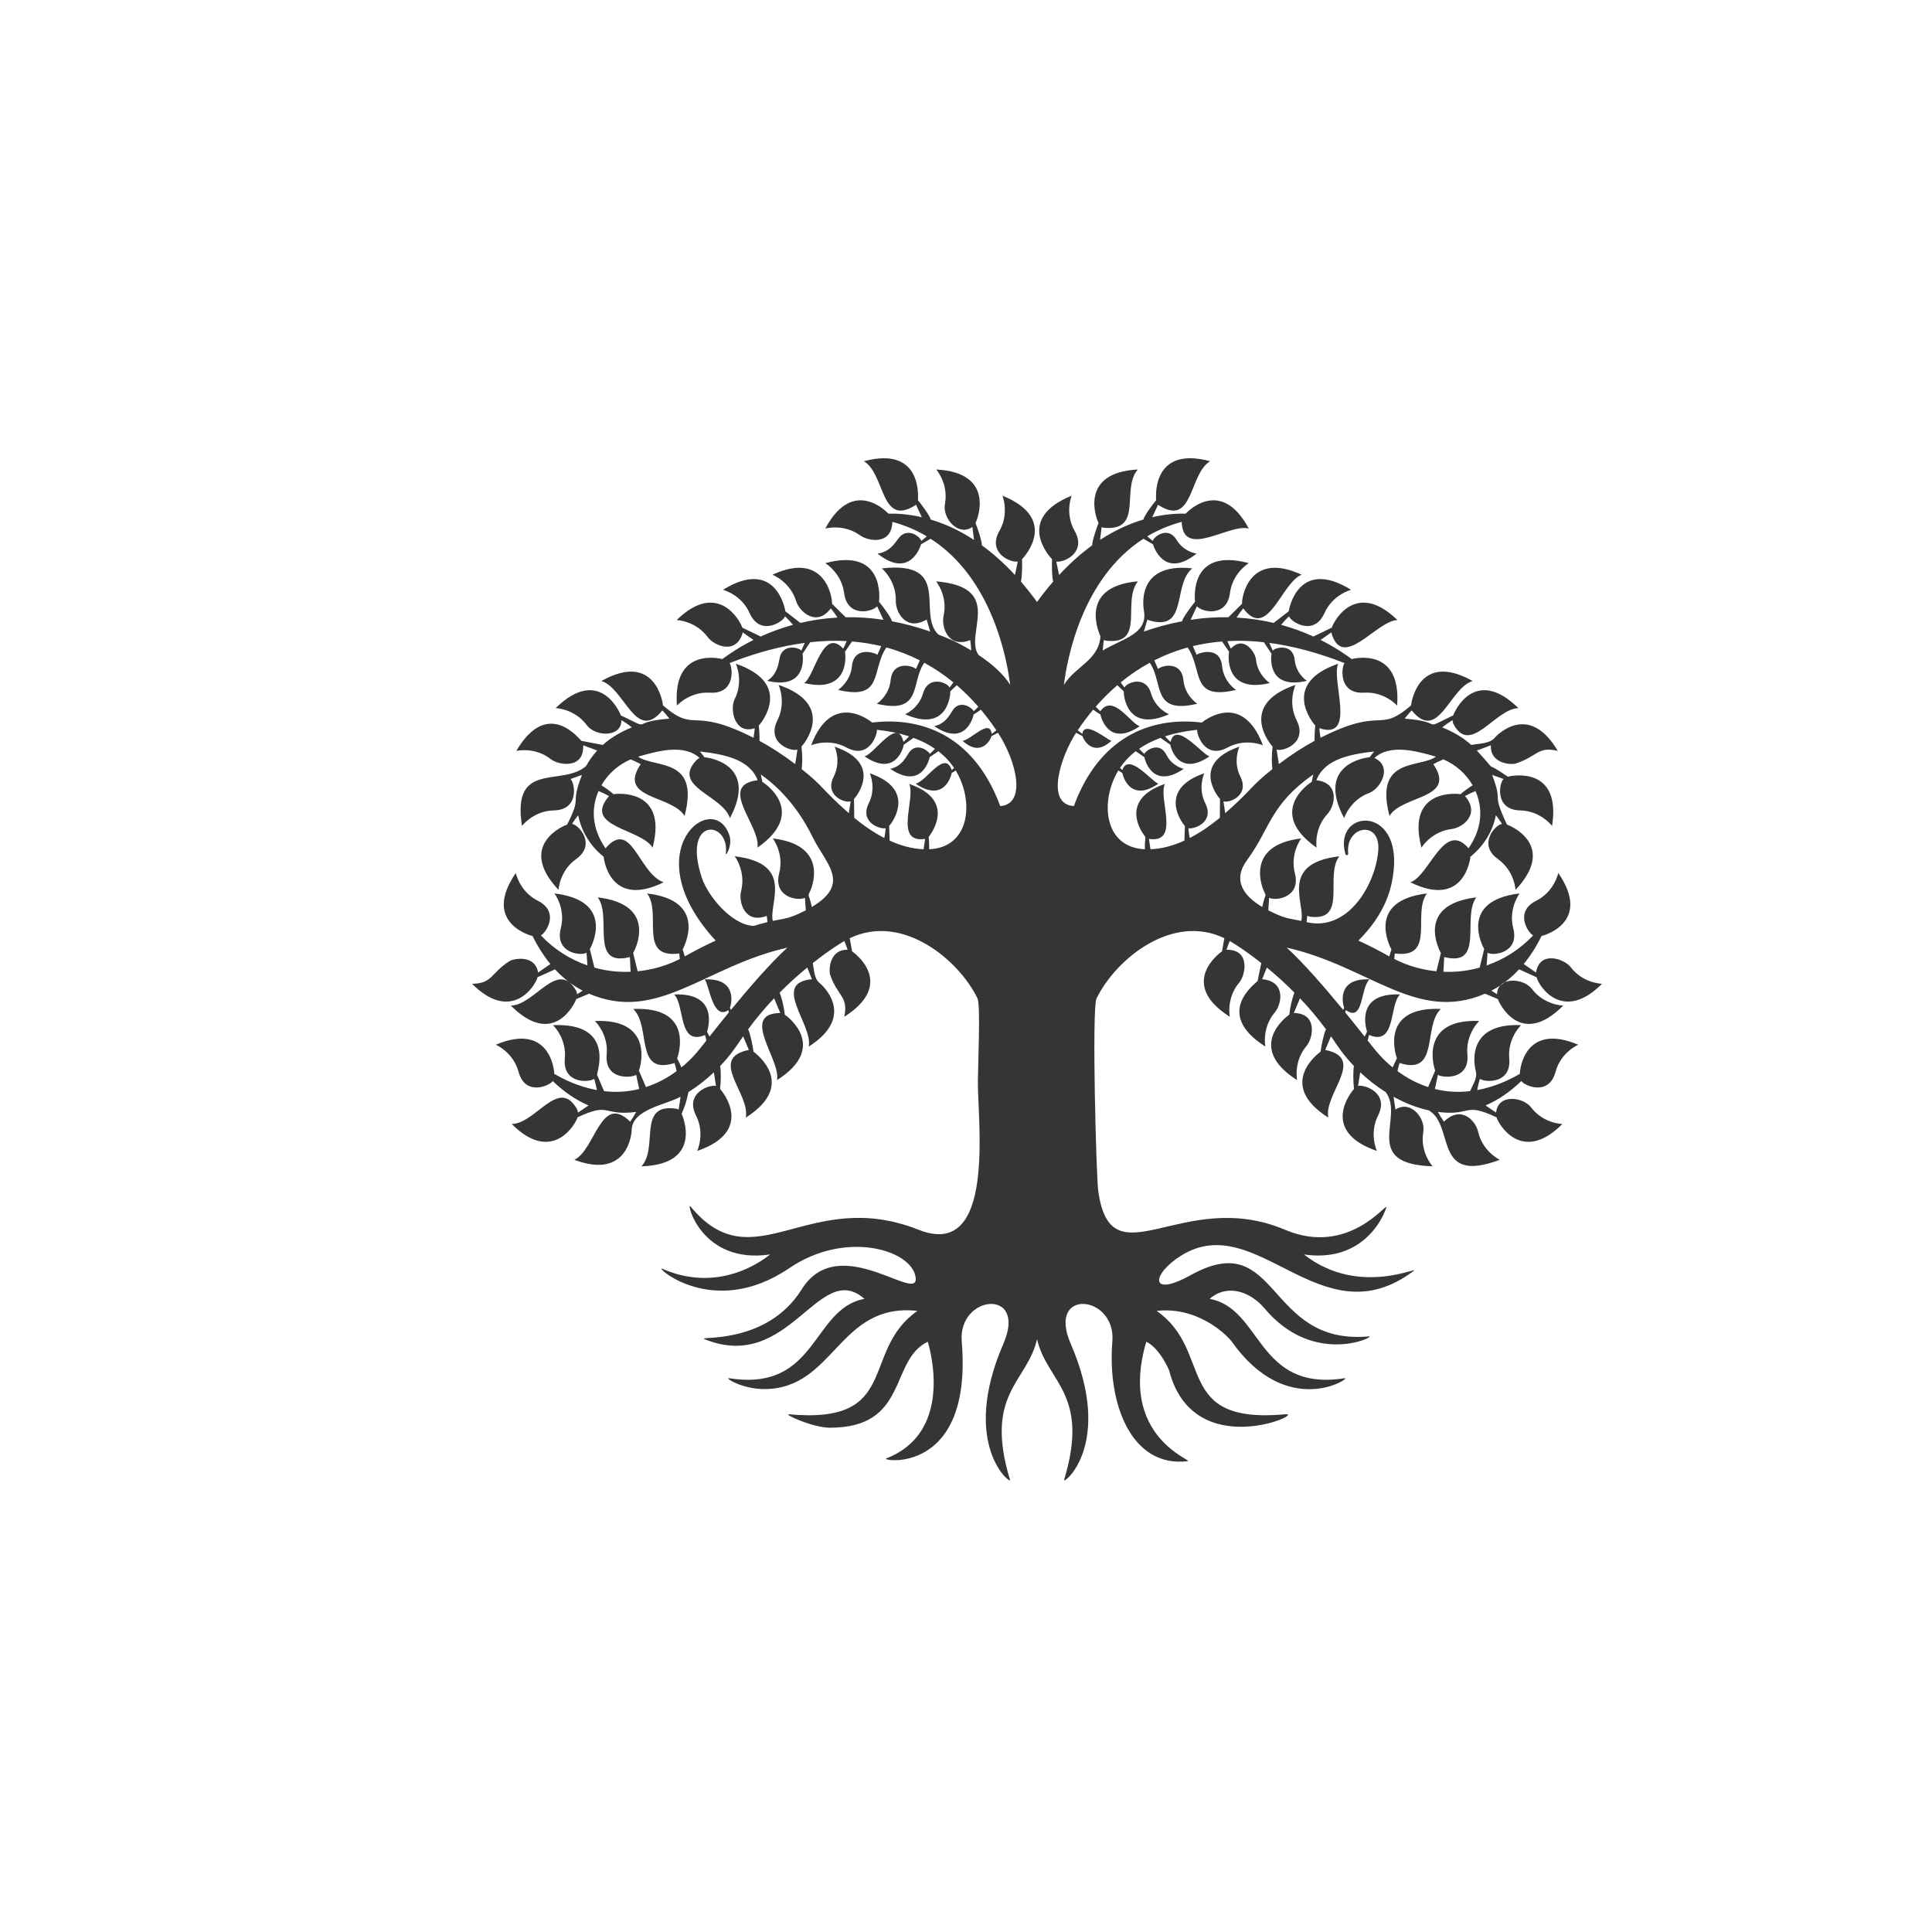
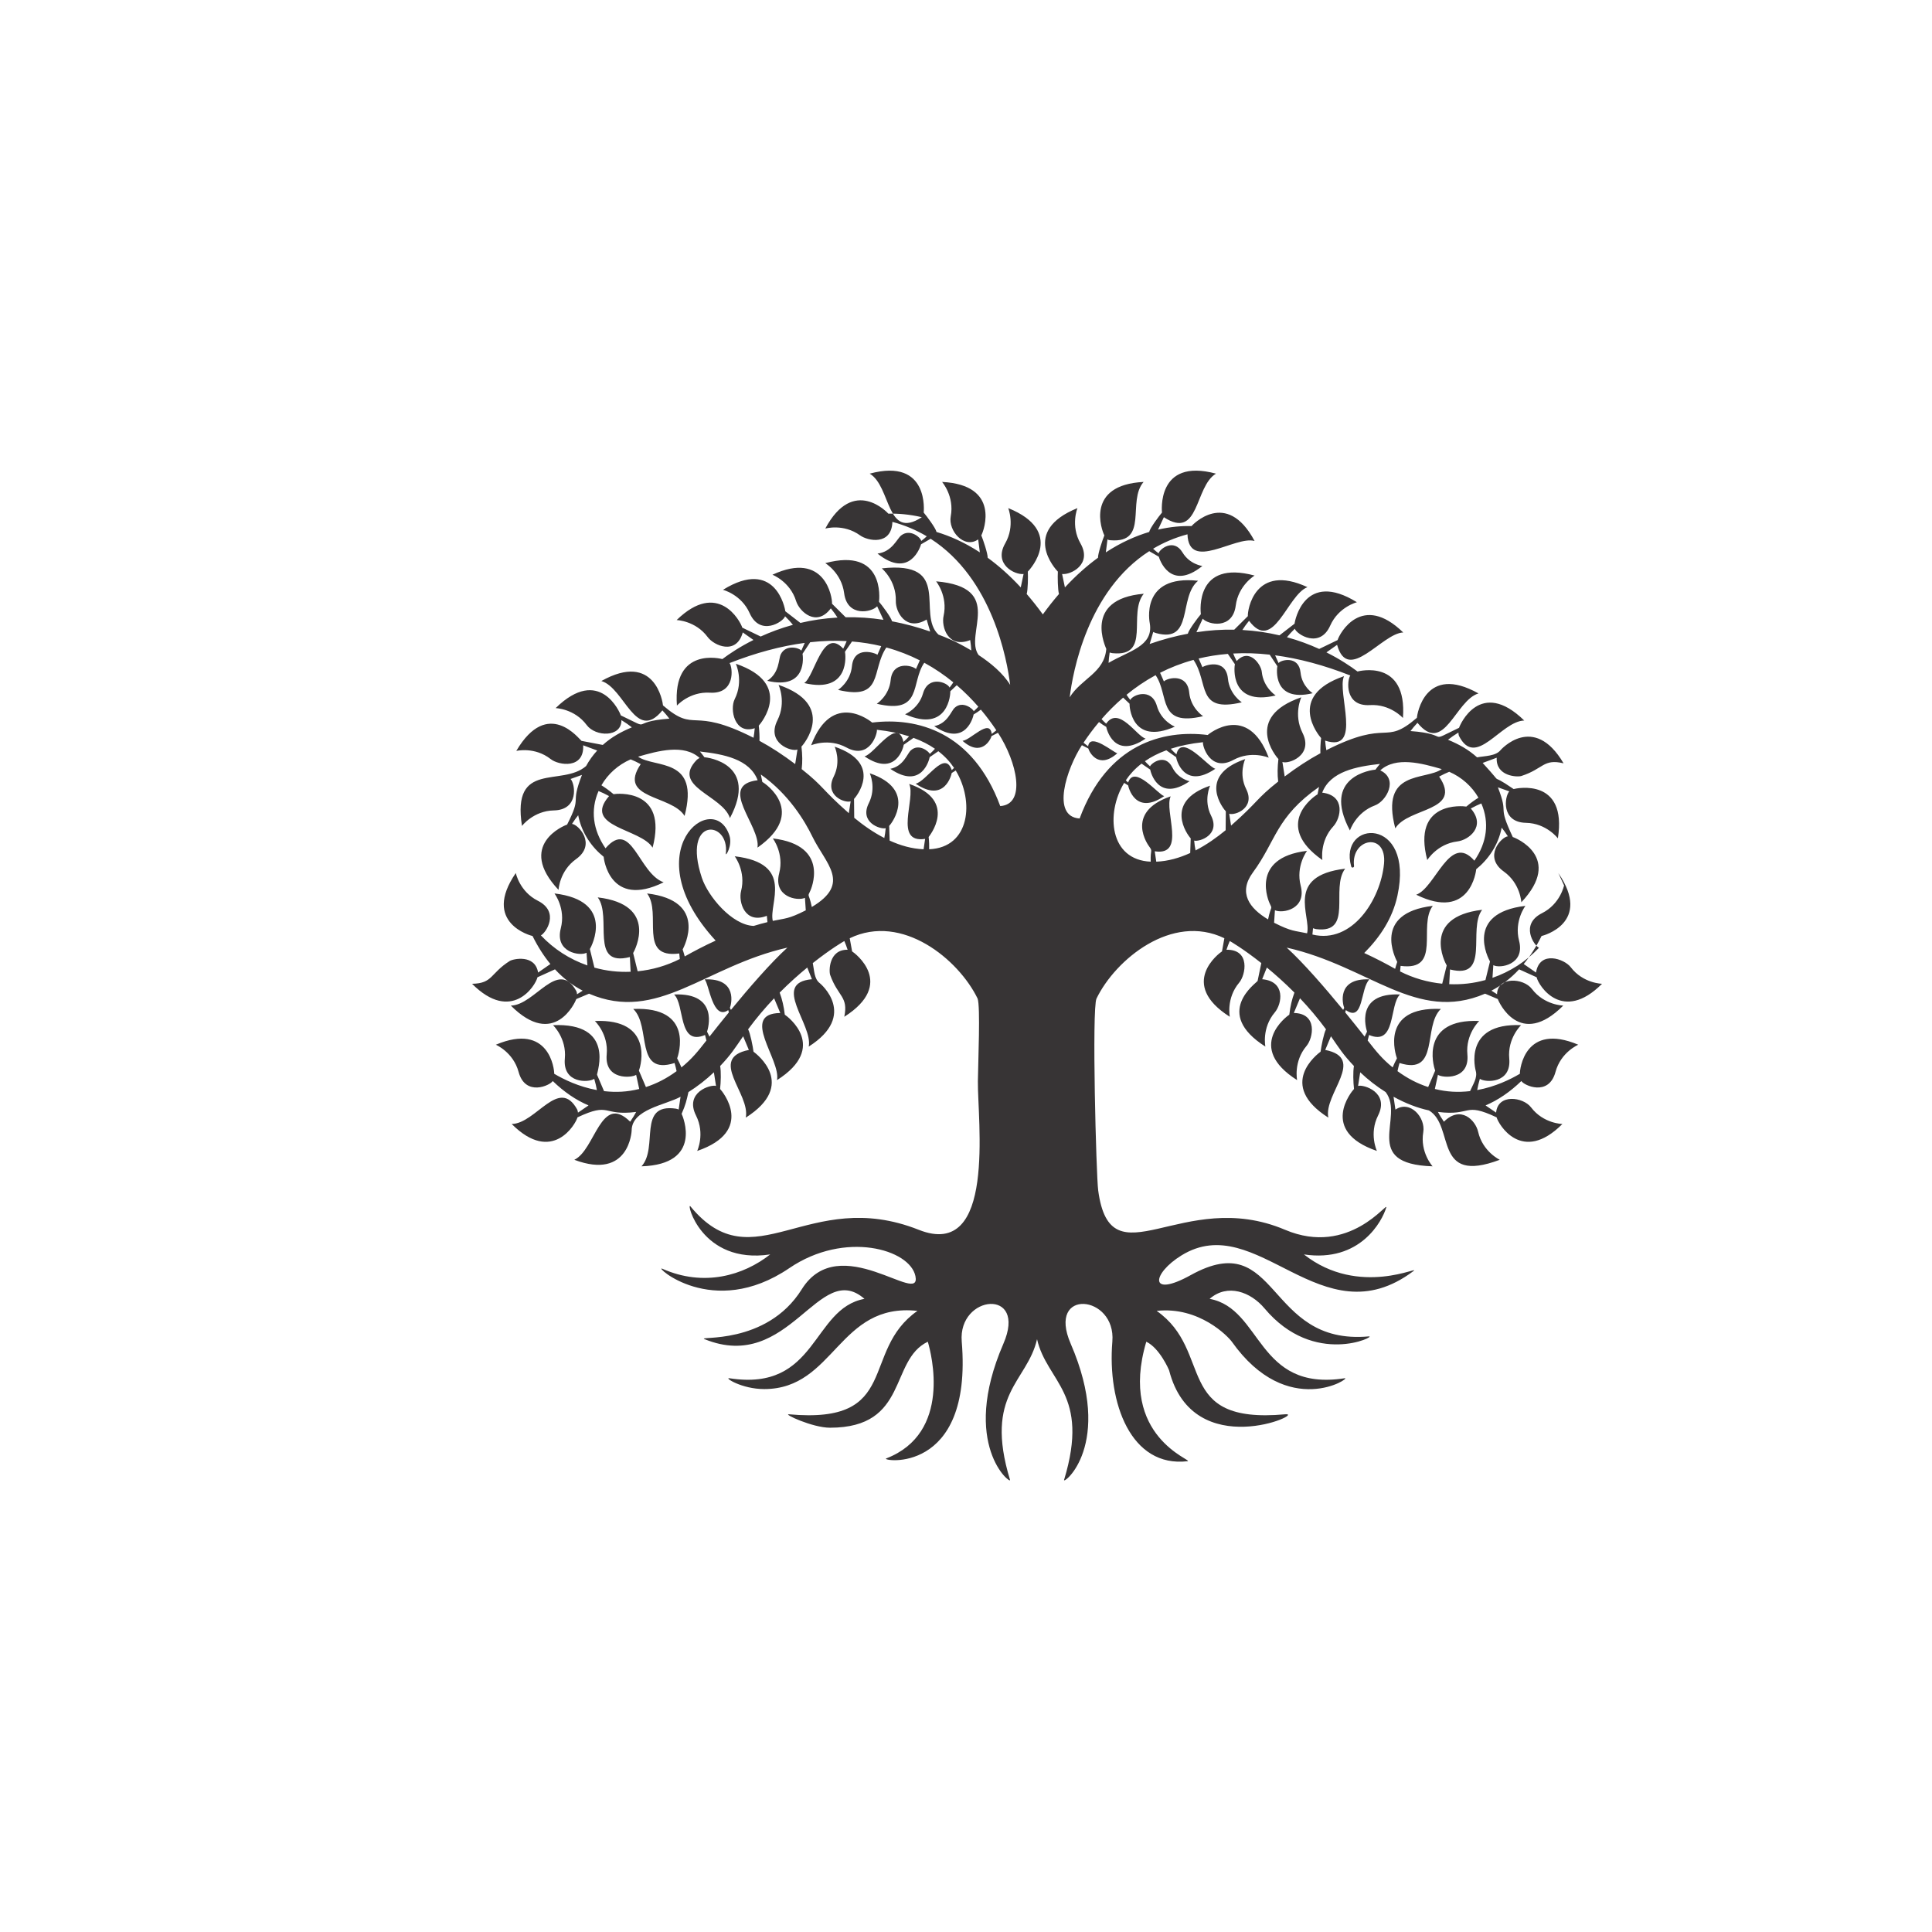
<svg xmlns="http://www.w3.org/2000/svg" xml:space="preserve" width="300mm" height="300mm" version="1.1" style="shape-rendering:geometricPrecision; text-rendering:geometricPrecision; image-rendering:optimizeQuality; fill-rule:evenodd; clip-rule:evenodd" viewBox="0 0 30000 30000">
  <defs>
    <style type="text/css">
   
    .fil0 {fill:#373435}
   
  </style>
  </defs>
  <g id="Capa_x0020_1">
-     <path class="fil0" d="M24197.25 13556.09c531.67,774.71 -238.94,974.86 -259.88,977.92 -84.62,170.99 -178.09,314.65 -277.23,435.21l190.84 132.51c57.67,-351.26 442.21,-210.55 539.11,-83.2 192.47,252.96 486.27,257.55 486.27,257.55 -613.45,614.35 -985.29,32.33 -1015.75,-101.1l-272.09 -123.25c-136.8,147.63 -282.6,254.74 -429.77,331.21 27.19,18.52 56.61,37.42 87.38,55.68 4.7,-278.27 408.94,-256.19 541.75,-81.62 192.49,252.95 486.28,257.56 486.28,257.56 -675.27,676.23 -1002.02,-57.03 -1016.48,-101.35l-197.61 -83.39c-1064.83,457.08 -1793.45,-424.94 -3080.18,-715.37 259.93,236.75 594.97,623.84 876.78,967.03 5.09,-10.49 10.41,-21.04 15.94,-31.47 -21.28,-49.51 -127.5,-464.61 392.66,-442.43 -144.33,136.98 -86.16,674.11 -367.03,476.99 -3.53,12.02 -6.8,23.96 -9.78,35.62 113.05,138.3 216.39,268.02 301.34,376.1 11.31,-25.3 23.88,-51.48 37.52,-77.19 -14.48,-44.81 -187.73,-606.87 512,-577.02 -169.62,160.98 -57.82,807.02 -480.56,628.91 -8.69,29.83 -15.93,59.06 -21.61,85.75 134.49,171.99 221.35,281.61 387.86,417.9 18.97,-45.1 41.42,-93.4 66.67,-140.71 -17.62,-46.23 -272.88,-807.81 682.03,-767.04 -284.56,269.95 -14.48,1038.04 -641.93,839.52 -12.92,44.29 -23.53,87.6 -31.44,126.31 153.12,111.93 307.84,192.21 476.21,246.89l109.18 -255.97c-34.79,-84.25 -226.09,-808.61 683.5,-769.78 0,0 -213.17,202.23 -183.64,518.73 37.95,406.64 -394.54,365.11 -457.17,316.98l-47.74 219.98c185.67,46.09 358.22,54.95 546.36,33.43 43.85,-102.64 120.12,-207.75 87.83,-316.08 0,0 -211.17,-747.42 704.42,-708.35 0,0 -213.14,202.24 -183.64,518.72 36.56,391.82 -371.37,374.91 -456.53,314.82 -18.78,63.42 -32.86,125.17 -41.04,174.55 280.28,-51.1 513.65,-164.75 662.76,-253.28 -3.26,-66.76 75.85,-801.82 906.47,-451.02 0,0 -270.37,115 -353.31,421.87 -105.38,390.04 -493.89,208.34 -530.35,141.63 -176.42,170.5 -362.15,296.84 -556.04,379.04l163.84 111.72c27.49,-297.17 419.24,-243.75 543.13,-80.84 192.48,252.97 486.28,257.54 486.28,257.54 -631.31,632.23 -995.07,-1.33 -1021.53,-103.11 -520.26,-244.27 -377.5,-17.39 -911.08,-84.02 23.24,44.21 55.55,97.82 92.74,151.58 263.63,-260.45 490.87,-21.21 531.19,155.82 70.57,309.92 336.17,435.67 336.17,435.67 -1042.1,391.75 -690.96,-521.82 -1099.86,-766.5 -180.74,-38.94 -364.52,-110.23 -549.69,-212.49l29.52 199.49c231.13,-153.15 470.14,126.18 432.27,349.92 -52.99,313.42 144.53,530.96 144.53,530.96 -1126.18,-35.87 -427.14,-761.09 -728.64,-1152.69 -140.04,-88.26 -272.72,-191.05 -395.22,-307.35l-33.02 211.97c82.73,-27.14 491.91,98.59 310.35,459.26 -142.89,283.94 -18.14,549.97 -18.14,549.97 -902.71,-309.77 -390.35,-926.82 -355.32,-962.32 -12.49,-105.63 -17.05,-264.56 -1.24,-356.52 -168.17,-177.08 -227.15,-273.26 -356.95,-461.68l-88.77 212.15c643.66,127.92 -27.84,681.71 48.14,1050.99 -806.81,-512.72 -162.03,-992.14 -120.31,-1024.01 9.41,-77.34 50.3,-287.11 84.06,-347.28 -129.58,-176.64 -267,-337.41 -403.96,-481.61l-95.57 228.17c373.29,5.78 301.05,388.72 196.95,511.87 -205.22,242.74 -145.99,530.55 -145.99,530.55 -806.6,-512.6 -161.65,-990.9 -121.23,-1016.25 15.21,-129.63 40.71,-237.62 79.61,-342.91 -149.09,-149.96 -295.52,-280.21 -428.24,-389.11l-72.67 181.47c370.59,33.02 306.96,383.89 195.8,515.42 -205.22,242.76 -146,530.56 -146,530.56 -818.53,-520.17 -143.87,-984.49 -120.96,-1018.38l57.78 -278.2c-286.03,-225.71 -474.08,-333.56 -489.95,-342.41 -17.25,40.12 -34.97,86.7 -50.83,135.4 373.61,-6.72 298.66,390.53 197.49,510.18 -205.2,242.75 -145.97,530.53 -145.97,530.53 -806.59,-512.56 -161.63,-990.7 -121.38,-1015.19l36.98 -204.32c-815.25,-393.77 -1691.15,329.57 -1985.37,936.32 -74.47,153.56 -4.81,2749.58 26.06,2979.65 194.59,1449.79 1305.74,-65.36 2901.63,611.18 1001.01,424.35 1605.67,-462.34 1570.65,-343.93 -60.03,202.82 -400.31,857.28 -1277.81,726.5 861.87,677.72 1841.93,152.55 1697.81,260.52 -1432.1,1072.7 -2421.18,-968.25 -3596.72,-246.78 -461.94,283.51 -515.92,671.44 142,307.09 1378.77,-763.56 1156.39,1098.13 2765.08,952.08 134.78,-12.23 -845.71,487.45 -1619.88,-435.09 -213.84,-254.83 -573.87,-391.26 -852.23,-147.92 821.05,150.99 725.82,1446.42 2097.09,1232.73 120.37,-18.75 -882.57,659.46 -1753.5,-568.73 -58.79,-80.02 -504.11,-549.2 -1166.36,-477.3 895.92,626.08 246.69,1765.15 1995.49,1605.76 346.18,-31.54 -1425.33,772.99 -1801.4,-680.05 -2.87,-11.62 -147,-347.25 -354.83,-446.76 -441.51,1485.77 749.01,1842.95 640.57,1855.61 -880.61,102.81 -1246.82,-905.28 -1167.59,-1858.65 60.59,-729.19 -1024.82,-838.48 -646.81,34.17 681.31,1572.82 -128.16,2198.16 -102.7,2114.32 407.49,-1342.75 -266.69,-1515.86 -419.79,-2184.39 -153.11,668.53 -827.29,841.64 -419.79,2184.39 25.45,83.84 -784.02,-541.5 -102.7,-2114.32 378,-872.65 -707.41,-763.36 -646.81,-34.17 173.78,2091.1 -1272.08,1853.64 -1173.06,1815.56 1023.33,-394.96 701.04,-1627.41 646.03,-1812.52 -601.41,287.96 -290.69,1335.38 -1518.97,1335.38 -271.76,0 -734.89,-217.47 -637.25,-208.57 1748.8,159.39 1099.57,-979.68 1995.48,-1605.76 -1228.88,-133.42 -1282.8,1214.18 -2378.96,1214.18 -350.62,0 -628.64,-181.82 -540.9,-168.15 1371.28,213.69 1276.05,-1081.74 2097.1,-1232.73 -711.67,-622.13 -1157.67,1163.6 -2482.34,626.1 -137.04,-55.62 959.99,105.45 1509.09,-775.29 581.88,-933.32 1861.11,275.31 1764.87,-202.63 -84.44,-419.39 -1097.28,-710.78 -1957.05,-126.32 -1198.68,814.87 -2116.93,-53.09 -1973.79,10.39 647.6,287.23 1260.98,103.62 1675.28,-222.15 -1078.19,160.69 -1307.41,-830.07 -1239.09,-747.09 984.99,1196.34 1824.52,-317.89 3546.27,364.92 1206.79,478.6 910.85,-1703.9 918,-2307.43 3.58,-302.19 41.1,-1161.38 -4.65,-1283.8 -294.22,-606.75 -1170.12,-1330.09 -1985.37,-936.32l36.98 204.32c40.25,24.49 685.21,502.63 -121.38,1015.19 65.39,-317.71 -96.82,-308.11 -219.14,-648.77 -21.62,-60.19 -22,-397.2 270.65,-391.94 -15.85,-48.7 -33.58,-95.28 -50.83,-135.4 -15.87,8.85 -203.92,116.7 -489.95,342.41 22.54,108.55 19.74,246.19 109.63,312.67 0,0 600.65,492.38 -172.81,983.91 69.65,-338.51 -587.14,-989.25 49.81,-1045.98l-72.67 -181.47c-132.72,108.9 -279.15,239.15 -428.24,389.11 38.9,105.29 64.39,213.28 79.61,342.91 40.41,25.35 685.37,503.65 -121.23,1016.25 64.88,-315.39 -583.86,-1032.58 50.96,-1042.42l-95.57 -228.17c-136.97,144.2 -274.38,304.97 -403.96,481.61 33.76,60.17 74.65,269.94 84.05,347.28 41.73,31.87 686.5,511.29 -120.31,1024.01 75.99,-369.28 -595.52,-923.07 48.15,-1050.99l-88.77 -212.15c-129.81,188.42 -188.78,284.6 -356.95,461.68 15.81,91.96 11.25,250.89 -1.25,356.52 35.04,35.5 547.4,652.55 -355.31,962.32 0,0 124.75,-266.03 -18.15,-549.97 -181.55,-360.67 227.62,-486.4 310.36,-459.26l-33.02 -211.97c-122.51,116.3 -255.18,219.09 -395.22,307.35 -29.25,130.94 -43.36,196.42 -105.84,337.59 22.09,44.15 331.79,784.7 -622.8,815.1 266.58,-293.59 -69.91,-980.39 531.39,-895.92 15.99,3.06 31.97,6.14 45.41,15.04l29.52 -199.49c-233.79,129.11 -759.74,194.01 -759.44,525.47 0,0 -32.29,776 -890.11,453.52 326.01,-154.35 410.1,-1043.21 867.36,-591.49 37.19,-53.76 69.49,-107.37 92.73,-151.58 -533.57,66.63 -390.81,-160.25 -911.07,84.02 -26.46,101.78 -390.22,735.34 -1021.53,103.11 377.56,-5.92 732.93,-740.4 1017.1,-224.76 5.31,14.78 10.6,29.6 12.3,48.06l163.85 -111.72c-193.89,-82.2 -379.62,-208.54 -556.04,-379.04 -36.46,66.71 -424.97,248.41 -530.35,-141.63 -82.94,-306.87 -353.31,-421.87 -353.31,-421.87 830.62,-350.8 909.72,384.26 906.47,451.02 149.11,88.53 382.48,202.18 662.75,253.28 -8.17,-49.38 -22.25,-111.13 -41.04,-174.55 -85.15,60.09 -493.08,77 -456.53,-314.82 29.51,-316.48 -183.64,-518.72 -183.64,-518.72 968.03,-41.32 682.94,724.69 683.55,769.92l108.7 254.51c188.14,21.52 360.7,12.66 546.37,-33.43l-47.74 -219.98c-62.63,48.13 -495.12,89.66 -457.17,-316.98 29.52,-316.5 -183.64,-518.73 -183.64,-518.73 909.59,-38.83 718.28,685.53 683.5,769.78l109.18 255.97c168.36,-54.68 323.09,-134.96 476.21,-246.89 -7.91,-38.71 -18.52,-82.02 -31.45,-126.31 -627.45,198.52 -357.36,-569.57 -641.92,-839.52 954.91,-40.77 699.65,720.81 682.03,767.04 25.24,47.31 47.69,95.61 66.67,140.71 166.5,-136.29 253.37,-245.91 387.85,-417.9 -5.67,-26.69 -12.91,-55.92 -21.6,-85.75 -422.74,178.11 -310.95,-467.93 -480.56,-628.91 699.72,-29.85 526.47,532.21 512,577.02 13.64,25.71 26.21,51.89 37.52,77.19 84.95,-108.08 188.29,-237.8 301.33,-376.1 -2.97,-11.66 -6.24,-23.6 -9.77,-35.62 -242.88,170.43 -298.08,-411.55 -367.03,-476.99 520.16,-22.18 413.93,392.92 392.66,442.43 5.52,10.43 10.84,20.98 15.94,31.47 281.81,-343.19 616.84,-730.28 876.78,-967.03 -1286.73,290.43 -2015.35,1172.45 -3080.19,715.37l-197.6 83.39c-14.46,44.32 -341.21,777.58 -1016.48,101.35 373.95,-5.87 731.33,-738.04 1017.12,-224.8 5.27,14.31 10.56,28.64 10.9,48.86 30.78,-18.26 60.2,-37.16 87.39,-55.68 -147.18,-76.47 -292.97,-183.58 -429.77,-331.21l-272.1 123.25c-30.46,133.43 -402.29,715.45 -1015.75,101.1 324.34,-5.1 279.75,-161.23 585.83,-354.6 49.68,-31.38 392.04,-109.24 439.55,180.25l190.85 -132.51c-99.14,-120.56 -192.61,-264.22 -277.23,-435.21 -20.94,-3.06 -791.56,-203.21 -259.88,-977.92 0,0 58.45,287.96 342.46,430.72 343.58,172.7 126.89,497.42 47.38,537.66 200.7,213.19 448.57,371.91 721.94,466.43l-13.24 -197.13c-91.9,55.63 -498.07,0.3 -399.8,-379.08 79.7,-307.72 -98.44,-541.4 -98.44,-541.4 949.07,112.26 575.24,822.87 549.82,863.2l70.69 288.46c186.41,51.61 366.2,72.04 562.39,64.34l-11.99 -228.58c-636.72,161.93 -269.54,-625.37 -499.01,-926.38 949.09,112.26 575.35,822.99 550.11,864.16l69.83 283.33c227.67,-22.38 449.89,-86.85 654.41,-190.52 -1.95,-27.55 -4.64,-56.49 -8.25,-86.03 -648.4,85.69 -264.22,-623.16 -499.65,-931.98 949.3,112.29 576.04,823.75 552.1,870 12.26,36.15 23.08,72.62 32.5,107.77 138.54,-78.3 301.54,-163.95 479.9,-245.68 -1282.06,-1393.81 -29.8,-2370.04 213.63,-1633.42 52.02,157.4 -62.26,339.34 -55.41,281.57 61.8,-521.09 -689.34,-577.73 -372.21,377.13 94.83,285.51 465.73,734.11 804.58,746.83 70.67,-21.76 142.11,-41.59 213.91,-59.01 -2.11,-31.15 -5.19,-64.17 -9.45,-97.87 -348.08,135.11 -441.96,-222.21 -400.28,-383.12 79.69,-307.7 -98.46,-541.39 -98.46,-541.39 940.31,111.22 523.74,734.72 591.14,1003.28 192.36,-41.36 240.67,-25.99 512.19,-164.13l-12.97 -193.54c-120.86,54.22 -494.51,-16.95 -400.08,-381.26 79.69,-307.69 -98.44,-541.39 -98.44,-541.39 910.06,107.66 582.25,811.73 582.25,811.73 -50.16,106.88 -24.05,24.91 22.9,252.87 619.92,-369.55 213.49,-670.42 8.07,-1094.45 -114.44,-236.32 -364.25,-657.05 -799.53,-963.13l23.27 115.86c43.61,21.22 705.59,472.42 -75.32,1019.77 53.44,-336 -630.53,-969.26 2.69,-1046.57 -125.16,-329.6 -529.89,-404.89 -896.87,-446.04 23.7,28.15 47.61,58.05 70.76,89.65 48.33,1.43 844.38,101.27 395.58,944.18 -115.51,-357.45 -923.25,-486.6 -512.46,-906.87 13.46,-9.89 26.94,-19.79 41.44,-26.65 -243.55,-221.29 -647.71,-109.07 -955.28,-19.84 257.92,182.81 962.89,1.28 721.98,919.92 -199.51,-328.86 -1051.07,-256.96 -681.06,-803.75 -55.9,-30.52 -110.99,-56.36 -156.31,-74.54 -192.17,83.32 -352.44,225.93 -453.8,402.5 55.45,34.22 124.1,83.49 188.39,137.97 50.83,-9.77 848.16,-91.61 606.34,830.53 -181.35,-298.91 -1094.95,-317.29 -675.98,-800.96 -58.47,-32.23 -116.42,-59.43 -163.48,-78.17 -128.3,294.28 -87.99,605.54 108.1,888.8 407.53,-470.54 509.86,387.56 902.83,528.46 -841.74,414.29 -930.9,-376.1 -931.46,-396.32 -178.56,-143.46 -341.01,-363.52 -395.6,-645.18 -30.1,37.52 -63.76,84.06 -95.9,134.47 100.06,8.69 385.6,316.64 63.27,546.58 -258.78,184.6 -272.43,478.11 -272.43,478.11 -654.45,-695.14 87.12,-1000.81 132.79,-1013.29 242.84,-476.43 38.05,-275.99 230.93,-772.06l-176.65 62.91c73.73,79.84 130.99,480.76 -259.91,488.42 -317.8,6.3 -494.75,240.88 -494.75,240.88 -160.54,-1024.33 618.72,-601.17 995.47,-930.02 47.06,-86.27 104.98,-167.16 172.6,-241.05l-218 -80.94c19.06,373.16 -379.98,311.94 -503.18,214.83 -249.64,-196.79 -535.24,-127.74 -535.24,-127.74 491.74,-835.65 979.03,-177.73 1012.98,-155.81l330.2 63.11c135.74,-122.26 283.18,-203.35 451.47,-273.17 -42.25,-34.13 -99.66,-74.59 -161.8,-112.13 1.75,273.57 -404.14,259.04 -539.01,77.08 -189.29,-255.36 -483,-263.63 -483,-263.63 684.72,-668.67 1001.55,73.32 1011.88,112.92 525.38,251.02 103.52,98.57 754.43,50.71 -28.8,-38.55 -66.34,-83.64 -108.36,-128.32 -414.92,508.42 -586.58,-347.88 -947.72,-456.2 831.72,-465.46 953.24,326.62 956.88,378.98 521.35,447.9 418.51,3.08 1405.86,502.26 7.8,-44.16 14.56,-95.29 18.79,-148.35 -314.3,103.56 -390.65,-293.06 -311.32,-450.9 142.69,-284.04 17.76,-550.01 17.76,-550.01 904.21,309.61 389.18,925.83 355.89,961.25 10.09,84.4 13.27,169.82 11.09,235.7 182.91,99.2 367.93,219.93 554.64,360.92l35.26 -225.88c-90.9,39.42 -489.19,-99.41 -311.08,-453.86 142.69,-284.04 17.76,-549.98 17.76,-549.98 903.3,309.28 390.04,925.67 355.48,957.82 14.42,127.8 17.04,239.72 3.49,350.23 350.04,277.42 303.06,306.34 731.86,684.25l28.25 -183.91c-93.88,30.61 -409.36,-92.42 -262.94,-383.81 120.62,-240.11 15.02,-464.89 15.02,-464.89 764.67,261.83 327.17,785.15 300.74,811.24l2.88 293c134.38,110.89 293.18,224.08 467.17,313.75 8.95,-41.75 17,-95.69 21.77,-152.37 -82.49,22.39 -412.65,-89.03 -262.6,-387.75 120.61,-240.09 15.01,-464.89 15.01,-464.89 728.58,249.47 353.46,764.11 301.38,817.2l7.41 227.93c166.51,76.14 344.77,127.79 527.13,134.71l23.8 -161.14c-493.85,74.59 -141.2,-626.93 -247.54,-853.26 770.51,263.85 303.53,818.7 302.15,824.17 7.56,68.6 9.9,137.22 8.01,190.22 639.08,-27.39 700.73,-747.94 412.39,-1223.2 -19.44,13.27 -40.55,26.69 -62.13,39.15 -3.73,25.04 -109.64,473.21 -560.44,165.99 168.05,-34.66 451.41,-534.61 560.84,-211.19 12.68,-11.32 24.8,-22.74 36.08,-33.89 -61.58,-91.91 -141.35,-180.01 -244.47,-259.34l-134.43 92.69c-3.9,27.05 -119.13,516.42 -611.33,180.98 207.18,-42.77 260.36,-232.04 317.15,-285.05 127.89,-119.42 289.55,23.83 295.6,54.05 31.48,-28.02 59.85,-56.77 80.53,-80.55 -92.99,-64.23 -202.76,-121.61 -332.46,-169.24l-152.38 107.09c-1.08,26.84 -117.65,514.44 -608.95,179.6 153.49,-31.7 513.89,-626.99 604.66,-223.89 34.29,-29.87 65.36,-61.1 87.69,-86.67 -143.44,-46.36 -309.1,-81.47 -500.45,-101.82 12.84,55.23 -112.24,470.19 -471.56,275.47 -279.46,-151.47 -549.17,-34.86 -549.17,-34.86 325.88,-863.21 929.81,-368.97 948.04,-352.54 697.96,-86.79 1561.07,141.58 1988.49,1296.66 405.57,-26.54 261.96,-681.4 -35.01,-1138.17l-100.19 51.54c-11.16,48.13 -153.53,336.51 -450.44,73.28 125.27,-9.58 422.42,-356.89 453.49,-107.16l71.69 -56.12c-68.78,-103.04 -148.41,-211.56 -240.43,-320.97 -31.08,24.08 -70.73,51.21 -112.51,75.31 -3.67,27.6 -119.79,516.33 -611.6,181.15 207.15,-42.78 260.39,-232.07 317.13,-285.07 126.52,-118.18 290.68,22.38 295.88,53.82 27.3,-24.38 52.04,-49.17 71.65,-70.85 -98.51,-113.13 -209.76,-226.13 -335.09,-333.71l-99.66 94.28c3.26,32.33 -26.39,655.12 -702.87,356.88 0,0 210.38,-85.63 278.21,-321.83 83.2,-289.96 380.58,-171.54 413.03,-92.73 21.57,-27.49 41.35,-55.14 58.36,-80.79 -134.77,-110.51 -284.9,-213.93 -451.17,-304.48 -214.38,309.09 -22.82,806.68 -737.43,636.84 0,0 191.44,-122.27 215.39,-366.83 29.49,-301.61 334.38,-230.29 393.25,-173.2l59.27 -133.85c-158.54,-80.59 -331.63,-148.65 -519.29,-200.15 -239.84,354.74 -37.58,828.09 -749.89,658.81 0,0 191.45,-122.29 215.39,-366.85 32.12,-327.86 370.53,-204.14 395.75,-178.07l58.95 -135.11c-142.58,-34.6 -293.86,-58.88 -453.42,-71.81l-109.29 159.51c9.36,38.08 82.91,656.13 -633.04,486 162.23,-103.66 287.33,-877.64 605.57,-534.25 21.65,-41.38 40.06,-82.3 53.71,-117.23 -192.74,-10.42 -369.26,-4.24 -566.74,17.64l-118.73 179.68c6.95,28.81 79.05,568.39 -548.51,419.27 193.13,-123.42 173.8,-335.54 210.76,-411.1 78.15,-159.76 287.51,-100.84 318.94,-57.45l53.38 -120.2c-370.5,49.2 -760.97,153.84 -1167.53,313.34 50.45,68.01 94.09,483.83 -304.87,459.72 -317.29,-19.14 -512.43,200.53 -512.43,200.53 -70.07,-927.27 693.22,-725.39 705.43,-722.24 107.56,-80.8 270.61,-190.5 482.92,-296.77l-165.84 -117.17c-100.04,359.34 -446.81,205.1 -544.52,72.73 -188.77,-255.76 -482.46,-264.65 -482.46,-264.65 641.46,-623.87 987.15,12.2 1019.32,117.83l285.58 137.87c147.55,-67.19 314.85,-130.66 500.91,-181.81 -31.66,-39.3 -74.41,-86.34 -122.03,-132.48 -28.38,87.45 -387.14,317.4 -550.13,-48.81 -129.31,-290.36 -414.21,-362.25 -414.21,-362.25 811.58,-502.73 963.79,284.91 967.92,333.06l234.35 181.08c177.24,-41.92 369.77,-71.71 576.15,-83.27 -26.76,-42.36 -62.78,-92.88 -103.58,-143.07 -222.76,298.45 -489.14,49.18 -539,-112.74 -93.58,-303.77 -367.81,-409.26 -367.81,-409.26 819.69,-380.43 933.24,359.09 925.23,450.05l211.68 210.38c201.14,-3.55 383.19,8.73 587.14,39.47l-98.01 -210.16c-80.43,92.39 -463.83,175.6 -512.58,-203.79 -40.55,-315.25 -292.86,-465.86 -292.86,-465.86 922.79,-249.06 840.83,550.02 834.44,599.93 46.68,54.24 187.18,240.96 202.48,303.12 196.6,36.94 394.26,89.76 592.21,159.03l-55.23 -186.54c-319.82,190.36 -483.08,-116.37 -478.51,-289.26 8.4,-317.74 -217.75,-505.35 -217.75,-505.35 1112.14,-122 534.24,708.61 880.24,1028.88 118.53,45.63 264.75,100.34 509.47,246.03 -2.27,-46.73 -7.89,-102.83 -17.1,-161.15 -347.41,135.9 -450.11,-210.29 -413.28,-374.39 69.65,-310.13 -116,-537.9 -116,-537.9 1083.38,92.54 427.44,823.36 659.9,1144.55 186.09,122.45 376.89,280.03 490.13,463.22 -47.38,-386.76 -273.87,-1651.68 -1234.89,-2268.79l-148.82 85.95c-7.36,28.88 -172.66,548.19 -676.16,144.1 227.37,-28.7 300.84,-228.65 366.61,-281.07 139.71,-111.38 305.51,33.86 312.55,84.98 32.42,-24.55 62.08,-49.9 85.66,-72.2 -158.14,-94 -335.23,-170.77 -533.57,-224.01 -13.45,370.07 -380.15,297.59 -501.97,209.43 -257.53,-186.33 -540.04,-105.6 -540.04,-105.6 438.37,-820.49 972.77,-239.97 979.14,-231.14 148.18,-4.19 324.59,9.45 519.59,54.56l-90.2 -192.82c-555.44,363.67 -473.4,-475.91 -809.12,-676.23 933.73,-252.02 838.13,603.82 838.34,604.46 44.9,52.59 186.24,240.1 198.84,301.1 205.32,61.22 433.5,160.25 672.99,316.67l-25.79 -201.25c-215.99,151.53 -468.66,-131.65 -425.95,-358.69 58.75,-312.39 -134.76,-533.51 -134.76,-533.51 907.44,45.58 653.16,748.46 609.21,829.9 27.38,65.57 101.42,283.89 98.81,346.81 168.11,122.54 340.69,273.94 513.85,460.83l43.69 -208.05c-134.37,16.89 -471.27,-150.03 -285.5,-474.82 157.8,-275.93 47.4,-548.23 47.4,-548.23 884.54,357.25 341.68,947.7 303.98,986.19 4.76,78.72 1.99,282.34 -17.49,347.26 83.75,96.95 167.49,202.21 250.76,316.87 83.27,-114.66 167.01,-219.92 250.75,-316.87 -19.48,-64.92 -22.24,-268.54 -17.49,-347.26 -37.69,-38.49 -580.55,-628.94 303.98,-986.19 0,0 -110.4,272.3 47.4,548.23 185.78,324.79 -151.13,491.71 -285.49,474.82l43.68 208.05c173.17,-186.89 345.75,-338.29 513.86,-460.83 -2.62,-62.92 71.42,-281.24 98.81,-346.81 -43.95,-81.44 -298.23,-784.32 609.2,-829.9 -261.89,299.3 88.32,954.18 -514.82,905.51 -15.27,-1.27 -30.55,-2.55 -45.88,-13.31l-25.8 201.25c239.5,-156.42 467.68,-255.45 673,-316.67 12.6,-61 153.93,-248.51 198.84,-301.1 0.2,-0.64 -95.4,-856.48 838.34,-604.46 -335.72,200.32 -253.69,1039.9 -809.12,676.23l-90.2 192.82c195,-45.11 371.4,-58.75 519.59,-54.56 6.37,-8.83 540.76,-589.35 979.14,231.14 -297.98,-85.14 -1020.72,482.25 -1042.01,-103.83 -198.35,53.24 -375.43,130.01 -533.57,224.01 23.58,22.3 53.23,47.65 85.66,72.2 8.06,-58.56 232.24,-245.72 372.13,-12.54 110.37,183.83 307.03,208.63 307.03,208.63 -503.5,404.09 -668.81,-115.22 -676.16,-144.1l-148.83 -85.95c-961.01,617.11 -1187.5,1882.03 -1234.88,2268.79 180.74,-292.39 537.34,-377.99 568.03,-751.21 -0.94,-9.32 -378.88,-774.48 582,-856.56 -253.45,310.93 122.13,982 -482.84,922.99 -16.15,-2.57 -32.31,-5.17 -46.44,-10.7 -9.22,58.32 -14.83,114.42 -17.11,161.15 311.07,-185.19 700.87,-255.75 639.71,-615.03 0,0 -160.95,-759.82 750.01,-659.88 -310.1,257.3 -62.79,974.98 -652.09,812.28 -15.57,-4.95 -31.14,-9.91 -44.17,-17.67l-55.23 186.54c197.94,-69.27 395.61,-122.09 592.2,-159.03 15.31,-62.16 155.81,-248.88 202.48,-303.12 -6.39,-49.91 -88.35,-848.99 834.45,-599.93 0,0 -252.31,150.61 -292.86,465.86 -48.76,379.39 -432.15,296.18 -512.58,203.79l-98.01 210.16c203.95,-30.74 386,-43.02 587.14,-39.47l211.68 -210.38c-8.01,-90.96 105.54,-830.48 925.23,-450.05 -315.41,121.39 -525.66,1032.64 -906.81,522 -40.8,50.19 -76.82,100.71 -103.58,143.07 206.37,11.56 398.91,41.35 576.14,83.27l234.36 -181.08c4.13,-48.15 156.34,-835.79 967.92,-333.06 0,0 -284.9,71.89 -414.22,362.25 -162.98,366.21 -521.74,136.26 -550.12,48.81 -47.63,46.14 -90.37,93.18 -122.04,132.48 186.06,51.15 353.37,114.62 500.92,181.81l285.58 -137.87c32.17,-105.63 377.86,-741.7 1019.32,-117.83 -327.92,9.9 -856.51,804.18 -1026.99,191.92l-165.83 117.17c212.31,106.27 375.36,215.97 482.92,296.77 12.21,-3.15 775.5,-205.03 705.43,722.24 0,0 -195.14,-219.67 -512.43,-200.53 -398.96,24.11 -355.32,-391.71 -304.87,-459.72 -406.57,-159.5 -797.04,-264.14 -1167.54,-313.34l53.39 120.2c35.88,-49.54 315.35,-121.16 341.73,148.43 20.93,213.4 187.97,320.12 187.97,320.12 -627.56,149.12 -555.47,-390.46 -548.51,-419.27l-118.74 -179.68c-197.47,-21.88 -373.99,-28.06 -566.74,-17.64 13.66,34.93 32.07,75.85 53.72,117.23 198.29,-213.96 379.25,55.53 390.19,167.4 23.96,244.56 215.37,366.85 215.37,366.85 -715.95,170.13 -642.4,-447.92 -633.04,-486l-109.28 -159.51c-159.57,12.93 -310.84,37.21 -453.43,71.81l58.96 135.11c25.22,-26.07 363.62,-149.79 395.75,178.07 23.93,244.56 215.39,366.85 215.39,366.85 -712.31,169.28 -510.05,-304.07 -749.89,-658.81 -187.66,51.5 -360.75,119.56 -519.29,200.15l59.27 133.85c58.87,-57.09 363.75,-128.41 393.25,173.2 23.95,244.56 215.39,366.83 215.39,366.83 -714.61,169.84 -523.06,-327.75 -737.44,-636.84 -166.27,90.55 -316.4,193.97 -451.17,304.48 17.02,25.65 36.79,53.3 58.37,80.79 32.45,-78.81 329.83,-197.23 413.03,92.73 67.83,236.2 278.21,321.83 278.21,321.83 -676.49,298.24 -706.13,-324.55 -702.88,-356.88l-99.65 -94.28c-125.33,107.58 -236.58,220.58 -335.09,333.71 19.61,21.68 44.35,46.47 71.64,70.85 197.15,-285.36 479.43,203.67 613.01,231.25 -491.8,335.18 -607.92,-153.55 -611.59,-181.15 -41.79,-24.1 -81.43,-51.23 -112.51,-75.31 -92.02,109.41 -171.65,217.93 -240.43,320.97l71.69 56.12c27.85,-223.6 401.24,103.17 453.49,107.16 -296.91,263.23 -439.28,-25.15 -450.44,-73.28l-100.2 -51.54c-237.84,365.8 -481.97,1109.33 -35,1138.17 427.42,-1155.08 1290.53,-1383.45 1988.49,-1296.66 18.23,-16.43 622.16,-510.67 948.04,352.54 0,0 -269.72,-116.61 -549.18,34.86 -359.31,194.72 -484.39,-220.24 -471.55,-275.47 -191.35,20.35 -357.01,55.46 -500.46,101.82 22.34,25.57 53.41,56.8 87.7,86.67 76.42,-339.36 496.77,201.61 604.66,223.89 -491.3,334.84 -607.87,-152.76 -608.95,-179.6l-152.38 -107.09c-129.7,47.63 -239.48,105.01 -332.46,169.24 20.68,23.78 49.05,52.53 80.53,80.55 7.7,-38.45 229.08,-216.04 345.23,16.88 88.3,177.15 267.51,214.12 267.51,214.12 -492.19,335.44 -607.42,-153.93 -611.33,-180.98l-134.42 -92.69c-103.12,79.33 -182.9,167.43 -244.47,259.34 11.28,11.15 23.4,22.57 36.07,33.89 97.22,-287.24 470.98,192.66 560.84,211.19 -450.79,307.22 -556.7,-140.95 -560.43,-165.99 -21.58,-12.46 -42.69,-25.88 -62.13,-39.15 -288.35,475.26 -226.7,1195.81 412.39,1223.2 -7.07,-198.71 36.45,-153.12 -26.49,-239.99 0,0 -396.2,-523.45 336.65,-774.4 -106.34,226.33 246.31,927.85 -247.55,853.26l23.81 161.14c182.36,-6.92 360.62,-58.57 527.12,-134.71l7.42 -227.93c-52.08,-53.09 -427.2,-567.73 301.38,-817.2 0,0 -105.61,224.8 15,464.89 150.06,298.72 -180.1,410.14 -262.59,387.75 4.77,56.68 12.82,110.62 21.76,152.37 174,-89.67 332.79,-202.86 467.17,-313.75l2.89 -293c-26.44,-26.09 -463.93,-549.41 300.74,-811.24 0,0 -105.6,224.78 15.02,464.89 146.42,291.39 -169.06,414.42 -262.94,383.81l28.25 183.91c428.8,-377.91 381.82,-406.83 731.86,-684.25 -13.55,-110.51 -10.94,-222.43 3.49,-350.23 -34.56,-32.15 -547.82,-648.54 355.48,-957.82 0,0 -124.93,265.94 17.76,549.98 178.11,354.45 -220.18,493.28 -311.09,453.86l35.26 225.88c186.72,-140.99 371.74,-261.72 554.65,-360.92 -2.19,-65.88 0.99,-151.3 11.08,-235.7 -33.28,-35.42 -548.31,-651.64 355.9,-961.25 -116.21,247.42 295.82,1195.11 -293.57,1000.91 4.24,53.06 11,104.19 18.8,148.35 987.34,-499.18 884.51,-54.36 1405.85,-502.26 3.64,-52.36 125.17,-844.44 956.89,-378.98 -361.14,108.32 -532.81,964.62 -947.72,456.2 -42.02,44.68 -79.57,89.77 -108.36,128.32 650.91,47.86 229.04,200.31 754.43,-50.71 10.33,-39.6 327.16,-781.59 1011.87,-112.92 -365.82,10.34 -752.39,756.4 -1014.19,237.54 -3.98,-15.02 -7.95,-30.07 -7.81,-50.99 -62.14,37.54 -119.56,78 -161.8,112.13 168.29,69.82 315.73,150.91 451.47,273.17 118.92,-22.74 290.32,-17.85 365.76,-113.69 0,0 512.65,-583.44 977.41,206.39 -315.25,-76.18 -311.14,86.09 -655.9,196.8 -61.1,19.61 -397.44,8.41 -382.51,-283.89l-218 80.94c390.6,426.83 35.94,100.17 480.81,405.73 49.79,-14.04 834.95,-176.97 687.25,765.34 0,0 -176.95,-234.58 -494.74,-240.88 -390.91,-7.66 -333.64,-408.58 -259.91,-488.42l-176.66 -62.91c179.9,462.69 -21.24,235.17 230.94,772.06 45.67,12.48 787.24,318.15 132.79,1013.29 0,0 -13.66,-293.51 -272.44,-478.11 -322.32,-229.94 -36.79,-537.89 63.27,-546.58 -32.14,-50.41 -65.79,-96.95 -95.89,-134.47 -54.6,281.66 -217.05,501.72 -395.6,645.18 -0.57,20.22 -89.72,810.61 -931.46,396.32 301.35,-108.05 521.48,-968.8 902.83,-528.46 196.09,-283.26 236.4,-594.52 108.09,-888.8 -47.05,18.74 -105,45.94 -163.47,78.17 243.31,280.86 -33.94,490.31 -208.04,511.42 -315.55,38.31 -467.94,289.54 -467.94,289.54 -241.83,-922.14 555.5,-840.3 606.33,-830.53 64.3,-54.48 132.95,-103.75 188.4,-137.97 -101.37,-176.57 -261.63,-319.18 -453.8,-402.5 -45.32,18.18 -100.42,44.02 -156.31,74.54 370.01,546.79 -481.56,474.89 -681.06,803.75 -240.91,-918.64 464.06,-737.11 721.98,-919.92 -307.58,-89.23 -711.73,-201.45 -955.28,19.84 289.4,136.99 92.44,479.29 -82.5,543.85 -298.18,110.08 -388.52,389.67 -388.52,389.67 -448.81,-842.91 347.25,-942.75 395.58,-944.18 23.15,-31.6 47.06,-61.5 70.76,-89.65 -366.98,41.15 -771.72,116.44 -896.87,446.04 369.58,45.12 288.18,398.24 172.51,523.17 -215.99,233.21 -169.82,523.4 -169.82,523.4 -780.91,-547.35 -118.93,-998.55 -75.32,-1019.77l23.27 -115.86c-674.36,474.19 -662.03,832.07 -1027.22,1328.85 -231.55,314.96 -53.85,556.09 235.76,728.73 46.95,-227.96 73.06,-145.99 22.9,-252.87 0,0 -327.82,-704.07 582.25,-811.73 0,0 -178.13,233.7 -98.44,541.39 94.43,364.31 -279.23,435.48 -400.09,381.26l-12.97 193.54c271.53,138.14 319.84,122.77 512.2,164.13 67.39,-268.56 -349.17,-892.06 591.13,-1003.28 -233,305.63 137.04,1013.25 -452.56,938.19 -15.95,-4.05 -31.89,-8.14 -46.17,-13.68 -4.26,33.7 -7.34,66.72 -9.45,97.87 620.47,150.51 1059.05,-546.66 1111.7,-1098.66 47.77,-500.96 -516.68,-398.75 -465.42,33.71 3.19,26.93 -36.27,35.32 -43.8,8.68 -206.14,-728.83 986.46,-788.98 717.31,454.39 -76.36,352.76 -270.23,641.93 -515.3,888.78 178.37,81.73 341.37,167.38 479.91,245.68 9.42,-35.15 20.24,-71.62 32.49,-107.77 -23.93,-46.25 -397.2,-757.71 552.11,-870 -235.44,308.82 148.75,1017.67 -499.65,931.98 -3.62,29.54 -6.3,58.48 -8.25,86.03 204.51,103.67 426.74,168.14 654.4,190.52l69.84 -283.33c-25.25,-41.17 -398.98,-751.9 550.11,-864.16 -229.48,301.01 137.71,1088.31 -499.01,926.38l-11.99 228.58c196.19,7.7 375.98,-12.73 562.38,-64.34l70.7 -288.46c-25.42,-40.33 -399.25,-750.94 549.82,-863.2 0,0 -178.15,233.68 -98.44,541.4 98.27,379.38 -307.9,434.71 -399.81,379.08l-13.23 197.13c273.37,-94.52 521.24,-253.24 721.93,-466.43 -79.51,-40.24 -296.19,-364.96 47.39,-537.66 284.01,-142.76 342.46,-430.72 342.46,-430.72z" />
+     <path class="fil0" d="M24197.25 13556.09c531.67,774.71 -238.94,974.86 -259.88,977.92 -84.62,170.99 -178.09,314.65 -277.23,435.21l190.84 132.51c57.67,-351.26 442.21,-210.55 539.11,-83.2 192.47,252.96 486.27,257.55 486.27,257.55 -613.45,614.35 -985.29,32.33 -1015.75,-101.1l-272.09 -123.25c-136.8,147.63 -282.6,254.74 -429.77,331.21 27.19,18.52 56.61,37.42 87.38,55.68 4.7,-278.27 408.94,-256.19 541.75,-81.62 192.49,252.95 486.28,257.56 486.28,257.56 -675.27,676.23 -1002.02,-57.03 -1016.48,-101.35l-197.61 -83.39c-1064.83,457.08 -1793.45,-424.94 -3080.18,-715.37 259.93,236.75 594.97,623.84 876.78,967.03 5.09,-10.49 10.41,-21.04 15.94,-31.47 -21.28,-49.51 -127.5,-464.61 392.66,-442.43 -144.33,136.98 -86.16,674.11 -367.03,476.99 -3.53,12.02 -6.8,23.96 -9.78,35.62 113.05,138.3 216.39,268.02 301.34,376.1 11.31,-25.3 23.88,-51.48 37.52,-77.19 -14.48,-44.81 -187.73,-606.87 512,-577.02 -169.62,160.98 -57.82,807.02 -480.56,628.91 -8.69,29.83 -15.93,59.06 -21.61,85.75 134.49,171.99 221.35,281.61 387.86,417.9 18.97,-45.1 41.42,-93.4 66.67,-140.71 -17.62,-46.23 -272.88,-807.81 682.03,-767.04 -284.56,269.95 -14.48,1038.04 -641.93,839.52 -12.92,44.29 -23.53,87.6 -31.44,126.31 153.12,111.93 307.84,192.21 476.21,246.89l109.18 -255.97c-34.79,-84.25 -226.09,-808.61 683.5,-769.78 0,0 -213.17,202.23 -183.64,518.73 37.95,406.64 -394.54,365.11 -457.17,316.98l-47.74 219.98c185.67,46.09 358.22,54.95 546.36,33.43 43.85,-102.64 120.12,-207.75 87.83,-316.08 0,0 -211.17,-747.42 704.42,-708.35 0,0 -213.14,202.24 -183.64,518.72 36.56,391.82 -371.37,374.91 -456.53,314.82 -18.78,63.42 -32.86,125.17 -41.04,174.55 280.28,-51.1 513.65,-164.75 662.76,-253.28 -3.26,-66.76 75.85,-801.82 906.47,-451.02 0,0 -270.37,115 -353.31,421.87 -105.38,390.04 -493.89,208.34 -530.35,141.63 -176.42,170.5 -362.15,296.84 -556.04,379.04l163.84 111.72c27.49,-297.17 419.24,-243.75 543.13,-80.84 192.48,252.97 486.28,257.54 486.28,257.54 -631.31,632.23 -995.07,-1.33 -1021.53,-103.11 -520.26,-244.27 -377.5,-17.39 -911.08,-84.02 23.24,44.21 55.55,97.82 92.74,151.58 263.63,-260.45 490.87,-21.21 531.19,155.82 70.57,309.92 336.17,435.67 336.17,435.67 -1042.1,391.75 -690.96,-521.82 -1099.86,-766.5 -180.74,-38.94 -364.52,-110.23 -549.69,-212.49l29.52 199.49c231.13,-153.15 470.14,126.18 432.27,349.92 -52.99,313.42 144.53,530.96 144.53,530.96 -1126.18,-35.87 -427.14,-761.09 -728.64,-1152.69 -140.04,-88.26 -272.72,-191.05 -395.22,-307.35l-33.02 211.97c82.73,-27.14 491.91,98.59 310.35,459.26 -142.89,283.94 -18.14,549.97 -18.14,549.97 -902.71,-309.77 -390.35,-926.82 -355.32,-962.32 -12.49,-105.63 -17.05,-264.56 -1.24,-356.52 -168.17,-177.08 -227.15,-273.26 -356.95,-461.68l-88.77 212.15c643.66,127.92 -27.84,681.71 48.14,1050.99 -806.81,-512.72 -162.03,-992.14 -120.31,-1024.01 9.41,-77.34 50.3,-287.11 84.06,-347.28 -129.58,-176.64 -267,-337.41 -403.96,-481.61l-95.57 228.17c373.29,5.78 301.05,388.72 196.95,511.87 -205.22,242.74 -145.99,530.55 -145.99,530.55 -806.6,-512.6 -161.65,-990.9 -121.23,-1016.25 15.21,-129.63 40.71,-237.62 79.61,-342.91 -149.09,-149.96 -295.52,-280.21 -428.24,-389.11l-72.67 181.47c370.59,33.02 306.96,383.89 195.8,515.42 -205.22,242.76 -146,530.56 -146,530.56 -818.53,-520.17 -143.87,-984.49 -120.96,-1018.38l57.78 -278.2c-286.03,-225.71 -474.08,-333.56 -489.95,-342.41 -17.25,40.12 -34.97,86.7 -50.83,135.4 373.61,-6.72 298.66,390.53 197.49,510.18 -205.2,242.75 -145.97,530.53 -145.97,530.53 -806.59,-512.56 -161.63,-990.7 -121.38,-1015.19l36.98 -204.32c-815.25,-393.77 -1691.15,329.57 -1985.37,936.32 -74.47,153.56 -4.81,2749.58 26.06,2979.65 194.59,1449.79 1305.74,-65.36 2901.63,611.18 1001.01,424.35 1605.67,-462.34 1570.65,-343.93 -60.03,202.82 -400.31,857.28 -1277.81,726.5 861.87,677.72 1841.93,152.55 1697.81,260.52 -1432.1,1072.7 -2421.18,-968.25 -3596.72,-246.78 -461.94,283.51 -515.92,671.44 142,307.09 1378.77,-763.56 1156.39,1098.13 2765.08,952.08 134.78,-12.23 -845.71,487.45 -1619.88,-435.09 -213.84,-254.83 -573.87,-391.26 -852.23,-147.92 821.05,150.99 725.82,1446.42 2097.09,1232.73 120.37,-18.75 -882.57,659.46 -1753.5,-568.73 -58.79,-80.02 -504.11,-549.2 -1166.36,-477.3 895.92,626.08 246.69,1765.15 1995.49,1605.76 346.18,-31.54 -1425.33,772.99 -1801.4,-680.05 -2.87,-11.62 -147,-347.25 -354.83,-446.76 -441.51,1485.77 749.01,1842.95 640.57,1855.61 -880.61,102.81 -1246.82,-905.28 -1167.59,-1858.65 60.59,-729.19 -1024.82,-838.48 -646.81,34.17 681.31,1572.82 -128.16,2198.16 -102.7,2114.32 407.49,-1342.75 -266.69,-1515.86 -419.79,-2184.39 -153.11,668.53 -827.29,841.64 -419.79,2184.39 25.45,83.84 -784.02,-541.5 -102.7,-2114.32 378,-872.65 -707.41,-763.36 -646.81,-34.17 173.78,2091.1 -1272.08,1853.64 -1173.06,1815.56 1023.33,-394.96 701.04,-1627.41 646.03,-1812.52 -601.41,287.96 -290.69,1335.38 -1518.97,1335.38 -271.76,0 -734.89,-217.47 -637.25,-208.57 1748.8,159.39 1099.57,-979.68 1995.48,-1605.76 -1228.88,-133.42 -1282.8,1214.18 -2378.96,1214.18 -350.62,0 -628.64,-181.82 -540.9,-168.15 1371.28,213.69 1276.05,-1081.74 2097.1,-1232.73 -711.67,-622.13 -1157.67,1163.6 -2482.34,626.1 -137.04,-55.62 959.99,105.45 1509.09,-775.29 581.88,-933.32 1861.11,275.31 1764.87,-202.63 -84.44,-419.39 -1097.28,-710.78 -1957.05,-126.32 -1198.68,814.87 -2116.93,-53.09 -1973.79,10.39 647.6,287.23 1260.98,103.62 1675.28,-222.15 -1078.19,160.69 -1307.41,-830.07 -1239.09,-747.09 984.99,1196.34 1824.52,-317.89 3546.27,364.92 1206.79,478.6 910.85,-1703.9 918,-2307.43 3.58,-302.19 41.1,-1161.38 -4.65,-1283.8 -294.22,-606.75 -1170.12,-1330.09 -1985.37,-936.32l36.98 204.32c40.25,24.49 685.21,502.63 -121.38,1015.19 65.39,-317.71 -96.82,-308.11 -219.14,-648.77 -21.62,-60.19 -22,-397.2 270.65,-391.94 -15.85,-48.7 -33.58,-95.28 -50.83,-135.4 -15.87,8.85 -203.92,116.7 -489.95,342.41 22.54,108.55 19.74,246.19 109.63,312.67 0,0 600.65,492.38 -172.81,983.91 69.65,-338.51 -587.14,-989.25 49.81,-1045.98l-72.67 -181.47c-132.72,108.9 -279.15,239.15 -428.24,389.11 38.9,105.29 64.39,213.28 79.61,342.91 40.41,25.35 685.37,503.65 -121.23,1016.25 64.88,-315.39 -583.86,-1032.58 50.96,-1042.42l-95.57 -228.17c-136.97,144.2 -274.38,304.97 -403.96,481.61 33.76,60.17 74.65,269.94 84.05,347.28 41.73,31.87 686.5,511.29 -120.31,1024.01 75.99,-369.28 -595.52,-923.07 48.15,-1050.99l-88.77 -212.15c-129.81,188.42 -188.78,284.6 -356.95,461.68 15.81,91.96 11.25,250.89 -1.25,356.52 35.04,35.5 547.4,652.55 -355.31,962.32 0,0 124.75,-266.03 -18.15,-549.97 -181.55,-360.67 227.62,-486.4 310.36,-459.26l-33.02 -211.97c-122.51,116.3 -255.18,219.09 -395.22,307.35 -29.25,130.94 -43.36,196.42 -105.84,337.59 22.09,44.15 331.79,784.7 -622.8,815.1 266.58,-293.59 -69.91,-980.39 531.39,-895.92 15.99,3.06 31.97,6.14 45.41,15.04l29.52 -199.49c-233.79,129.11 -759.74,194.01 -759.44,525.47 0,0 -32.29,776 -890.11,453.52 326.01,-154.35 410.1,-1043.21 867.36,-591.49 37.19,-53.76 69.49,-107.37 92.73,-151.58 -533.57,66.63 -390.81,-160.25 -911.07,84.02 -26.46,101.78 -390.22,735.34 -1021.53,103.11 377.56,-5.92 732.93,-740.4 1017.1,-224.76 5.31,14.78 10.6,29.6 12.3,48.06l163.85 -111.72c-193.89,-82.2 -379.62,-208.54 -556.04,-379.04 -36.46,66.71 -424.97,248.41 -530.35,-141.63 -82.94,-306.87 -353.31,-421.87 -353.31,-421.87 830.62,-350.8 909.72,384.26 906.47,451.02 149.11,88.53 382.48,202.18 662.75,253.28 -8.17,-49.38 -22.25,-111.13 -41.04,-174.55 -85.15,60.09 -493.08,77 -456.53,-314.82 29.51,-316.48 -183.64,-518.72 -183.64,-518.72 968.03,-41.32 682.94,724.69 683.55,769.92l108.7 254.51c188.14,21.52 360.7,12.66 546.37,-33.43l-47.74 -219.98c-62.63,48.13 -495.12,89.66 -457.17,-316.98 29.52,-316.5 -183.64,-518.73 -183.64,-518.73 909.59,-38.83 718.28,685.53 683.5,769.78l109.18 255.97c168.36,-54.68 323.09,-134.96 476.21,-246.89 -7.91,-38.71 -18.52,-82.02 -31.45,-126.31 -627.45,198.52 -357.36,-569.57 -641.92,-839.52 954.91,-40.77 699.65,720.81 682.03,767.04 25.24,47.31 47.69,95.61 66.67,140.71 166.5,-136.29 253.37,-245.91 387.85,-417.9 -5.67,-26.69 -12.91,-55.92 -21.6,-85.75 -422.74,178.11 -310.95,-467.93 -480.56,-628.91 699.72,-29.85 526.47,532.21 512,577.02 13.64,25.71 26.21,51.89 37.52,77.19 84.95,-108.08 188.29,-237.8 301.33,-376.1 -2.97,-11.66 -6.24,-23.6 -9.77,-35.62 -242.88,170.43 -298.08,-411.55 -367.03,-476.99 520.16,-22.18 413.93,392.92 392.66,442.43 5.52,10.43 10.84,20.98 15.94,31.47 281.81,-343.19 616.84,-730.28 876.78,-967.03 -1286.73,290.43 -2015.35,1172.45 -3080.19,715.37l-197.6 83.39c-14.46,44.32 -341.21,777.58 -1016.48,101.35 373.95,-5.87 731.33,-738.04 1017.12,-224.8 5.27,14.31 10.56,28.64 10.9,48.86 30.78,-18.26 60.2,-37.16 87.39,-55.68 -147.18,-76.47 -292.97,-183.58 -429.77,-331.21l-272.1 123.25c-30.46,133.43 -402.29,715.45 -1015.75,101.1 324.34,-5.1 279.75,-161.23 585.83,-354.6 49.68,-31.38 392.04,-109.24 439.55,180.25l190.85 -132.51c-99.14,-120.56 -192.61,-264.22 -277.23,-435.21 -20.94,-3.06 -791.56,-203.21 -259.88,-977.92 0,0 58.45,287.96 342.46,430.72 343.58,172.7 126.89,497.42 47.38,537.66 200.7,213.19 448.57,371.91 721.94,466.43l-13.24 -197.13c-91.9,55.63 -498.07,0.3 -399.8,-379.08 79.7,-307.72 -98.44,-541.4 -98.44,-541.4 949.07,112.26 575.24,822.87 549.82,863.2l70.69 288.46c186.41,51.61 366.2,72.04 562.39,64.34l-11.99 -228.58c-636.72,161.93 -269.54,-625.37 -499.01,-926.38 949.09,112.26 575.35,822.99 550.11,864.16l69.83 283.33c227.67,-22.38 449.89,-86.85 654.41,-190.52 -1.95,-27.55 -4.64,-56.49 -8.25,-86.03 -648.4,85.69 -264.22,-623.16 -499.65,-931.98 949.3,112.29 576.04,823.75 552.1,870 12.26,36.15 23.08,72.62 32.5,107.77 138.54,-78.3 301.54,-163.95 479.9,-245.68 -1282.06,-1393.81 -29.8,-2370.04 213.63,-1633.42 52.02,157.4 -62.26,339.34 -55.41,281.57 61.8,-521.09 -689.34,-577.73 -372.21,377.13 94.83,285.51 465.73,734.11 804.58,746.83 70.67,-21.76 142.11,-41.59 213.91,-59.01 -2.11,-31.15 -5.19,-64.17 -9.45,-97.87 -348.08,135.11 -441.96,-222.21 -400.28,-383.12 79.69,-307.7 -98.46,-541.39 -98.46,-541.39 940.31,111.22 523.74,734.72 591.14,1003.28 192.36,-41.36 240.67,-25.99 512.19,-164.13l-12.97 -193.54c-120.86,54.22 -494.51,-16.95 -400.08,-381.26 79.69,-307.69 -98.44,-541.39 -98.44,-541.39 910.06,107.66 582.25,811.73 582.25,811.73 -50.16,106.88 -24.05,24.91 22.9,252.87 619.92,-369.55 213.49,-670.42 8.07,-1094.45 -114.44,-236.32 -364.25,-657.05 -799.53,-963.13l23.27 115.86c43.61,21.22 705.59,472.42 -75.32,1019.77 53.44,-336 -630.53,-969.26 2.69,-1046.57 -125.16,-329.6 -529.89,-404.89 -896.87,-446.04 23.7,28.15 47.61,58.05 70.76,89.65 48.33,1.43 844.38,101.27 395.58,944.18 -115.51,-357.45 -923.25,-486.6 -512.46,-906.87 13.46,-9.89 26.94,-19.79 41.44,-26.65 -243.55,-221.29 -647.71,-109.07 -955.28,-19.84 257.92,182.81 962.89,1.28 721.98,919.92 -199.51,-328.86 -1051.07,-256.96 -681.06,-803.75 -55.9,-30.52 -110.99,-56.36 -156.31,-74.54 -192.17,83.32 -352.44,225.93 -453.8,402.5 55.45,34.22 124.1,83.49 188.39,137.97 50.83,-9.77 848.16,-91.61 606.34,830.53 -181.35,-298.91 -1094.95,-317.29 -675.98,-800.96 -58.47,-32.23 -116.42,-59.43 -163.48,-78.17 -128.3,294.28 -87.99,605.54 108.1,888.8 407.53,-470.54 509.86,387.56 902.83,528.46 -841.74,414.29 -930.9,-376.1 -931.46,-396.32 -178.56,-143.46 -341.01,-363.52 -395.6,-645.18 -30.1,37.52 -63.76,84.06 -95.9,134.47 100.06,8.69 385.6,316.64 63.27,546.58 -258.78,184.6 -272.43,478.11 -272.43,478.11 -654.45,-695.14 87.12,-1000.81 132.79,-1013.29 242.84,-476.43 38.05,-275.99 230.93,-772.06l-176.65 62.91c73.73,79.84 130.99,480.76 -259.91,488.42 -317.8,6.3 -494.75,240.88 -494.75,240.88 -160.54,-1024.33 618.72,-601.17 995.47,-930.02 47.06,-86.27 104.98,-167.16 172.6,-241.05l-218 -80.94c19.06,373.16 -379.98,311.94 -503.18,214.83 -249.64,-196.79 -535.24,-127.74 -535.24,-127.74 491.74,-835.65 979.03,-177.73 1012.98,-155.81l330.2 63.11c135.74,-122.26 283.18,-203.35 451.47,-273.17 -42.25,-34.13 -99.66,-74.59 -161.8,-112.13 1.75,273.57 -404.14,259.04 -539.01,77.08 -189.29,-255.36 -483,-263.63 -483,-263.63 684.72,-668.67 1001.55,73.32 1011.88,112.92 525.38,251.02 103.52,98.57 754.43,50.71 -28.8,-38.55 -66.34,-83.64 -108.36,-128.32 -414.92,508.42 -586.58,-347.88 -947.72,-456.2 831.72,-465.46 953.24,326.62 956.88,378.98 521.35,447.9 418.51,3.08 1405.86,502.26 7.8,-44.16 14.56,-95.29 18.79,-148.35 -314.3,103.56 -390.65,-293.06 -311.32,-450.9 142.69,-284.04 17.76,-550.01 17.76,-550.01 904.21,309.61 389.18,925.83 355.89,961.25 10.09,84.4 13.27,169.82 11.09,235.7 182.91,99.2 367.93,219.93 554.64,360.92l35.26 -225.88c-90.9,39.42 -489.19,-99.41 -311.08,-453.86 142.69,-284.04 17.76,-549.98 17.76,-549.98 903.3,309.28 390.04,925.67 355.48,957.82 14.42,127.8 17.04,239.72 3.49,350.23 350.04,277.42 303.06,306.34 731.86,684.25l28.25 -183.91c-93.88,30.61 -409.36,-92.42 -262.94,-383.81 120.62,-240.11 15.02,-464.89 15.02,-464.89 764.67,261.83 327.17,785.15 300.74,811.24l2.88 293c134.38,110.89 293.18,224.08 467.17,313.75 8.95,-41.75 17,-95.69 21.77,-152.37 -82.49,22.39 -412.65,-89.03 -262.6,-387.75 120.61,-240.09 15.01,-464.89 15.01,-464.89 728.58,249.47 353.46,764.11 301.38,817.2l7.41 227.93c166.51,76.14 344.77,127.79 527.13,134.71l23.8 -161.14c-493.85,74.59 -141.2,-626.93 -247.54,-853.26 770.51,263.85 303.53,818.7 302.15,824.17 7.56,68.6 9.9,137.22 8.01,190.22 639.08,-27.39 700.73,-747.94 412.39,-1223.2 -19.44,13.27 -40.55,26.69 -62.13,39.15 -3.73,25.04 -109.64,473.21 -560.44,165.99 168.05,-34.66 451.41,-534.61 560.84,-211.19 12.68,-11.32 24.8,-22.74 36.08,-33.89 -61.58,-91.91 -141.35,-180.01 -244.47,-259.34l-134.43 92.69c-3.9,27.05 -119.13,516.42 -611.33,180.98 207.18,-42.77 260.36,-232.04 317.15,-285.05 127.89,-119.42 289.55,23.83 295.6,54.05 31.48,-28.02 59.85,-56.77 80.53,-80.55 -92.99,-64.23 -202.76,-121.61 -332.46,-169.24l-152.38 107.09c-1.08,26.84 -117.65,514.44 -608.95,179.6 153.49,-31.7 513.89,-626.99 604.66,-223.89 34.29,-29.87 65.36,-61.1 87.69,-86.67 -143.44,-46.36 -309.1,-81.47 -500.45,-101.82 12.84,55.23 -112.24,470.19 -471.56,275.47 -279.46,-151.47 -549.17,-34.86 -549.17,-34.86 325.88,-863.21 929.81,-368.97 948.04,-352.54 697.96,-86.79 1561.07,141.58 1988.49,1296.66 405.57,-26.54 261.96,-681.4 -35.01,-1138.17l-100.19 51.54c-11.16,48.13 -153.53,336.51 -450.44,73.28 125.27,-9.58 422.42,-356.89 453.49,-107.16l71.69 -56.12c-68.78,-103.04 -148.41,-211.56 -240.43,-320.97 -31.08,24.08 -70.73,51.21 -112.51,75.31 -3.67,27.6 -119.79,516.33 -611.6,181.15 207.15,-42.78 260.39,-232.07 317.13,-285.07 126.52,-118.18 290.68,22.38 295.88,53.82 27.3,-24.38 52.04,-49.17 71.65,-70.85 -98.51,-113.13 -209.76,-226.13 -335.09,-333.71l-99.66 94.28c3.26,32.33 -26.39,655.12 -702.87,356.88 0,0 210.38,-85.63 278.21,-321.83 83.2,-289.96 380.58,-171.54 413.03,-92.73 21.57,-27.49 41.35,-55.14 58.36,-80.79 -134.77,-110.51 -284.9,-213.93 -451.17,-304.48 -214.38,309.09 -22.82,806.68 -737.43,636.84 0,0 191.44,-122.27 215.39,-366.83 29.49,-301.61 334.38,-230.29 393.25,-173.2l59.27 -133.85c-158.54,-80.59 -331.63,-148.65 -519.29,-200.15 -239.84,354.74 -37.58,828.09 -749.89,658.81 0,0 191.45,-122.29 215.39,-366.85 32.12,-327.86 370.53,-204.14 395.75,-178.07l58.95 -135.11c-142.58,-34.6 -293.86,-58.88 -453.42,-71.81l-109.29 159.51c9.36,38.08 82.91,656.13 -633.04,486 162.23,-103.66 287.33,-877.64 605.57,-534.25 21.65,-41.38 40.06,-82.3 53.71,-117.23 -192.74,-10.42 -369.26,-4.24 -566.74,17.64l-118.73 179.68c6.95,28.81 79.05,568.39 -548.51,419.27 193.13,-123.42 173.8,-335.54 210.76,-411.1 78.15,-159.76 287.51,-100.84 318.94,-57.45l53.38 -120.2c-370.5,49.2 -760.97,153.84 -1167.53,313.34 50.45,68.01 94.09,483.83 -304.87,459.72 -317.29,-19.14 -512.43,200.53 -512.43,200.53 -70.07,-927.27 693.22,-725.39 705.43,-722.24 107.56,-80.8 270.61,-190.5 482.92,-296.77l-165.84 -117.17c-100.04,359.34 -446.81,205.1 -544.52,72.73 -188.77,-255.76 -482.46,-264.65 -482.46,-264.65 641.46,-623.87 987.15,12.2 1019.32,117.83l285.58 137.87c147.55,-67.19 314.85,-130.66 500.91,-181.81 -31.66,-39.3 -74.41,-86.34 -122.03,-132.48 -28.38,87.45 -387.14,317.4 -550.13,-48.81 -129.31,-290.36 -414.21,-362.25 -414.21,-362.25 811.58,-502.73 963.79,284.91 967.92,333.06l234.35 181.08c177.24,-41.92 369.77,-71.71 576.15,-83.27 -26.76,-42.36 -62.78,-92.88 -103.58,-143.07 -222.76,298.45 -489.14,49.18 -539,-112.74 -93.58,-303.77 -367.81,-409.26 -367.81,-409.26 819.69,-380.43 933.24,359.09 925.23,450.05l211.68 210.38c201.14,-3.55 383.19,8.73 587.14,39.47l-98.01 -210.16c-80.43,92.39 -463.83,175.6 -512.58,-203.79 -40.55,-315.25 -292.86,-465.86 -292.86,-465.86 922.79,-249.06 840.83,550.02 834.44,599.93 46.68,54.24 187.18,240.96 202.48,303.12 196.6,36.94 394.26,89.76 592.21,159.03l-55.23 -186.54c-319.82,190.36 -483.08,-116.37 -478.51,-289.26 8.4,-317.74 -217.75,-505.35 -217.75,-505.35 1112.14,-122 534.24,708.61 880.24,1028.88 118.53,45.63 264.75,100.34 509.47,246.03 -2.27,-46.73 -7.89,-102.83 -17.1,-161.15 -347.41,135.9 -450.11,-210.29 -413.28,-374.39 69.65,-310.13 -116,-537.9 -116,-537.9 1083.38,92.54 427.44,823.36 659.9,1144.55 186.09,122.45 376.89,280.03 490.13,463.22 -47.38,-386.76 -273.87,-1651.68 -1234.89,-2268.79l-148.82 85.95c-7.36,28.88 -172.66,548.19 -676.16,144.1 227.37,-28.7 300.84,-228.65 366.61,-281.07 139.71,-111.38 305.51,33.86 312.55,84.98 32.42,-24.55 62.08,-49.9 85.66,-72.2 -158.14,-94 -335.23,-170.77 -533.57,-224.01 -13.45,370.07 -380.15,297.59 -501.97,209.43 -257.53,-186.33 -540.04,-105.6 -540.04,-105.6 438.37,-820.49 972.77,-239.97 979.14,-231.14 148.18,-4.19 324.59,9.45 519.59,54.56c-555.44,363.67 -473.4,-475.91 -809.12,-676.23 933.73,-252.02 838.13,603.82 838.34,604.46 44.9,52.59 186.24,240.1 198.84,301.1 205.32,61.22 433.5,160.25 672.99,316.67l-25.79 -201.25c-215.99,151.53 -468.66,-131.65 -425.95,-358.69 58.75,-312.39 -134.76,-533.51 -134.76,-533.51 907.44,45.58 653.16,748.46 609.21,829.9 27.38,65.57 101.42,283.89 98.81,346.81 168.11,122.54 340.69,273.94 513.85,460.83l43.69 -208.05c-134.37,16.89 -471.27,-150.03 -285.5,-474.82 157.8,-275.93 47.4,-548.23 47.4,-548.23 884.54,357.25 341.68,947.7 303.98,986.19 4.76,78.72 1.99,282.34 -17.49,347.26 83.75,96.95 167.49,202.21 250.76,316.87 83.27,-114.66 167.01,-219.92 250.75,-316.87 -19.48,-64.92 -22.24,-268.54 -17.49,-347.26 -37.69,-38.49 -580.55,-628.94 303.98,-986.19 0,0 -110.4,272.3 47.4,548.23 185.78,324.79 -151.13,491.71 -285.49,474.82l43.68 208.05c173.17,-186.89 345.75,-338.29 513.86,-460.83 -2.62,-62.92 71.42,-281.24 98.81,-346.81 -43.95,-81.44 -298.23,-784.32 609.2,-829.9 -261.89,299.3 88.32,954.18 -514.82,905.51 -15.27,-1.27 -30.55,-2.55 -45.88,-13.31l-25.8 201.25c239.5,-156.42 467.68,-255.45 673,-316.67 12.6,-61 153.93,-248.51 198.84,-301.1 0.2,-0.64 -95.4,-856.48 838.34,-604.46 -335.72,200.32 -253.69,1039.9 -809.12,676.23l-90.2 192.82c195,-45.11 371.4,-58.75 519.59,-54.56 6.37,-8.83 540.76,-589.35 979.14,231.14 -297.98,-85.14 -1020.72,482.25 -1042.01,-103.83 -198.35,53.24 -375.43,130.01 -533.57,224.01 23.58,22.3 53.23,47.65 85.66,72.2 8.06,-58.56 232.24,-245.72 372.13,-12.54 110.37,183.83 307.03,208.63 307.03,208.63 -503.5,404.09 -668.81,-115.22 -676.16,-144.1l-148.83 -85.95c-961.01,617.11 -1187.5,1882.03 -1234.88,2268.79 180.74,-292.39 537.34,-377.99 568.03,-751.21 -0.94,-9.32 -378.88,-774.48 582,-856.56 -253.45,310.93 122.13,982 -482.84,922.99 -16.15,-2.57 -32.31,-5.17 -46.44,-10.7 -9.22,58.32 -14.83,114.42 -17.11,161.15 311.07,-185.19 700.87,-255.75 639.71,-615.03 0,0 -160.95,-759.82 750.01,-659.88 -310.1,257.3 -62.79,974.98 -652.09,812.28 -15.57,-4.95 -31.14,-9.91 -44.17,-17.67l-55.23 186.54c197.94,-69.27 395.61,-122.09 592.2,-159.03 15.31,-62.16 155.81,-248.88 202.48,-303.12 -6.39,-49.91 -88.35,-848.99 834.45,-599.93 0,0 -252.31,150.61 -292.86,465.86 -48.76,379.39 -432.15,296.18 -512.58,203.79l-98.01 210.16c203.95,-30.74 386,-43.02 587.14,-39.47l211.68 -210.38c-8.01,-90.96 105.54,-830.48 925.23,-450.05 -315.41,121.39 -525.66,1032.64 -906.81,522 -40.8,50.19 -76.82,100.71 -103.58,143.07 206.37,11.56 398.91,41.35 576.14,83.27l234.36 -181.08c4.13,-48.15 156.34,-835.79 967.92,-333.06 0,0 -284.9,71.89 -414.22,362.25 -162.98,366.21 -521.74,136.26 -550.12,48.81 -47.63,46.14 -90.37,93.18 -122.04,132.48 186.06,51.15 353.37,114.62 500.92,181.81l285.58 -137.87c32.17,-105.63 377.86,-741.7 1019.32,-117.83 -327.92,9.9 -856.51,804.18 -1026.99,191.92l-165.83 117.17c212.31,106.27 375.36,215.97 482.92,296.77 12.21,-3.15 775.5,-205.03 705.43,722.24 0,0 -195.14,-219.67 -512.43,-200.53 -398.96,24.11 -355.32,-391.71 -304.87,-459.72 -406.57,-159.5 -797.04,-264.14 -1167.54,-313.34l53.39 120.2c35.88,-49.54 315.35,-121.16 341.73,148.43 20.93,213.4 187.97,320.12 187.97,320.12 -627.56,149.12 -555.47,-390.46 -548.51,-419.27l-118.74 -179.68c-197.47,-21.88 -373.99,-28.06 -566.74,-17.64 13.66,34.93 32.07,75.85 53.72,117.23 198.29,-213.96 379.25,55.53 390.19,167.4 23.96,244.56 215.37,366.85 215.37,366.85 -715.95,170.13 -642.4,-447.92 -633.04,-486l-109.28 -159.51c-159.57,12.93 -310.84,37.21 -453.43,71.81l58.96 135.11c25.22,-26.07 363.62,-149.79 395.75,178.07 23.93,244.56 215.39,366.85 215.39,366.85 -712.31,169.28 -510.05,-304.07 -749.89,-658.81 -187.66,51.5 -360.75,119.56 -519.29,200.15l59.27 133.85c58.87,-57.09 363.75,-128.41 393.25,173.2 23.95,244.56 215.39,366.83 215.39,366.83 -714.61,169.84 -523.06,-327.75 -737.44,-636.84 -166.27,90.55 -316.4,193.97 -451.17,304.48 17.02,25.65 36.79,53.3 58.37,80.79 32.45,-78.81 329.83,-197.23 413.03,92.73 67.83,236.2 278.21,321.83 278.21,321.83 -676.49,298.24 -706.13,-324.55 -702.88,-356.88l-99.65 -94.28c-125.33,107.58 -236.58,220.58 -335.09,333.71 19.61,21.68 44.35,46.47 71.64,70.85 197.15,-285.36 479.43,203.67 613.01,231.25 -491.8,335.18 -607.92,-153.55 -611.59,-181.15 -41.79,-24.1 -81.43,-51.23 -112.51,-75.31 -92.02,109.41 -171.65,217.93 -240.43,320.97l71.69 56.12c27.85,-223.6 401.24,103.17 453.49,107.16 -296.91,263.23 -439.28,-25.15 -450.44,-73.28l-100.2 -51.54c-237.84,365.8 -481.97,1109.33 -35,1138.17 427.42,-1155.08 1290.53,-1383.45 1988.49,-1296.66 18.23,-16.43 622.16,-510.67 948.04,352.54 0,0 -269.72,-116.61 -549.18,34.86 -359.31,194.72 -484.39,-220.24 -471.55,-275.47 -191.35,20.35 -357.01,55.46 -500.46,101.82 22.34,25.57 53.41,56.8 87.7,86.67 76.42,-339.36 496.77,201.61 604.66,223.89 -491.3,334.84 -607.87,-152.76 -608.95,-179.6l-152.38 -107.09c-129.7,47.63 -239.48,105.01 -332.46,169.24 20.68,23.78 49.05,52.53 80.53,80.55 7.7,-38.45 229.08,-216.04 345.23,16.88 88.3,177.15 267.51,214.12 267.51,214.12 -492.19,335.44 -607.42,-153.93 -611.33,-180.98l-134.42 -92.69c-103.12,79.33 -182.9,167.43 -244.47,259.34 11.28,11.15 23.4,22.57 36.07,33.89 97.22,-287.24 470.98,192.66 560.84,211.19 -450.79,307.22 -556.7,-140.95 -560.43,-165.99 -21.58,-12.46 -42.69,-25.88 -62.13,-39.15 -288.35,475.26 -226.7,1195.81 412.39,1223.2 -7.07,-198.71 36.45,-153.12 -26.49,-239.99 0,0 -396.2,-523.45 336.65,-774.4 -106.34,226.33 246.31,927.85 -247.55,853.26l23.81 161.14c182.36,-6.92 360.62,-58.57 527.12,-134.71l7.42 -227.93c-52.08,-53.09 -427.2,-567.73 301.38,-817.2 0,0 -105.61,224.8 15,464.89 150.06,298.72 -180.1,410.14 -262.59,387.75 4.77,56.68 12.82,110.62 21.76,152.37 174,-89.67 332.79,-202.86 467.17,-313.75l2.89 -293c-26.44,-26.09 -463.93,-549.41 300.74,-811.24 0,0 -105.6,224.78 15.02,464.89 146.42,291.39 -169.06,414.42 -262.94,383.81l28.25 183.91c428.8,-377.91 381.82,-406.83 731.86,-684.25 -13.55,-110.51 -10.94,-222.43 3.49,-350.23 -34.56,-32.15 -547.82,-648.54 355.48,-957.82 0,0 -124.93,265.94 17.76,549.98 178.11,354.45 -220.18,493.28 -311.09,453.86l35.26 225.88c186.72,-140.99 371.74,-261.72 554.65,-360.92 -2.19,-65.88 0.99,-151.3 11.08,-235.7 -33.28,-35.42 -548.31,-651.64 355.9,-961.25 -116.21,247.42 295.82,1195.11 -293.57,1000.91 4.24,53.06 11,104.19 18.8,148.35 987.34,-499.18 884.51,-54.36 1405.85,-502.26 3.64,-52.36 125.17,-844.44 956.89,-378.98 -361.14,108.32 -532.81,964.62 -947.72,456.2 -42.02,44.68 -79.57,89.77 -108.36,128.32 650.91,47.86 229.04,200.31 754.43,-50.71 10.33,-39.6 327.16,-781.59 1011.87,-112.92 -365.82,10.34 -752.39,756.4 -1014.19,237.54 -3.98,-15.02 -7.95,-30.07 -7.81,-50.99 -62.14,37.54 -119.56,78 -161.8,112.13 168.29,69.82 315.73,150.91 451.47,273.17 118.92,-22.74 290.32,-17.85 365.76,-113.69 0,0 512.65,-583.44 977.41,206.39 -315.25,-76.18 -311.14,86.09 -655.9,196.8 -61.1,19.61 -397.44,8.41 -382.51,-283.89l-218 80.94c390.6,426.83 35.94,100.17 480.81,405.73 49.79,-14.04 834.95,-176.97 687.25,765.34 0,0 -176.95,-234.58 -494.74,-240.88 -390.91,-7.66 -333.64,-408.58 -259.91,-488.42l-176.66 -62.91c179.9,462.69 -21.24,235.17 230.94,772.06 45.67,12.48 787.24,318.15 132.79,1013.29 0,0 -13.66,-293.51 -272.44,-478.11 -322.32,-229.94 -36.79,-537.89 63.27,-546.58 -32.14,-50.41 -65.79,-96.95 -95.89,-134.47 -54.6,281.66 -217.05,501.72 -395.6,645.18 -0.57,20.22 -89.72,810.61 -931.46,396.32 301.35,-108.05 521.48,-968.8 902.83,-528.46 196.09,-283.26 236.4,-594.52 108.09,-888.8 -47.05,18.74 -105,45.94 -163.47,78.17 243.31,280.86 -33.94,490.31 -208.04,511.42 -315.55,38.31 -467.94,289.54 -467.94,289.54 -241.83,-922.14 555.5,-840.3 606.33,-830.53 64.3,-54.48 132.95,-103.75 188.4,-137.97 -101.37,-176.57 -261.63,-319.18 -453.8,-402.5 -45.32,18.18 -100.42,44.02 -156.31,74.54 370.01,546.79 -481.56,474.89 -681.06,803.75 -240.91,-918.64 464.06,-737.11 721.98,-919.92 -307.58,-89.23 -711.73,-201.45 -955.28,19.84 289.4,136.99 92.44,479.29 -82.5,543.85 -298.18,110.08 -388.52,389.67 -388.52,389.67 -448.81,-842.91 347.25,-942.75 395.58,-944.18 23.15,-31.6 47.06,-61.5 70.76,-89.65 -366.98,41.15 -771.72,116.44 -896.87,446.04 369.58,45.12 288.18,398.24 172.51,523.17 -215.99,233.21 -169.82,523.4 -169.82,523.4 -780.91,-547.35 -118.93,-998.55 -75.32,-1019.77l23.27 -115.86c-674.36,474.19 -662.03,832.07 -1027.22,1328.85 -231.55,314.96 -53.85,556.09 235.76,728.73 46.95,-227.96 73.06,-145.99 22.9,-252.87 0,0 -327.82,-704.07 582.25,-811.73 0,0 -178.13,233.7 -98.44,541.39 94.43,364.31 -279.23,435.48 -400.09,381.26l-12.97 193.54c271.53,138.14 319.84,122.77 512.2,164.13 67.39,-268.56 -349.17,-892.06 591.13,-1003.28 -233,305.63 137.04,1013.25 -452.56,938.19 -15.95,-4.05 -31.89,-8.14 -46.17,-13.68 -4.26,33.7 -7.34,66.72 -9.45,97.87 620.47,150.51 1059.05,-546.66 1111.7,-1098.66 47.77,-500.96 -516.68,-398.75 -465.42,33.71 3.19,26.93 -36.27,35.32 -43.8,8.68 -206.14,-728.83 986.46,-788.98 717.31,454.39 -76.36,352.76 -270.23,641.93 -515.3,888.78 178.37,81.73 341.37,167.38 479.91,245.68 9.42,-35.15 20.24,-71.62 32.49,-107.77 -23.93,-46.25 -397.2,-757.71 552.11,-870 -235.44,308.82 148.75,1017.67 -499.65,931.98 -3.62,29.54 -6.3,58.48 -8.25,86.03 204.51,103.67 426.74,168.14 654.4,190.52l69.84 -283.33c-25.25,-41.17 -398.98,-751.9 550.11,-864.16 -229.48,301.01 137.71,1088.31 -499.01,926.38l-11.99 228.58c196.19,7.7 375.98,-12.73 562.38,-64.34l70.7 -288.46c-25.42,-40.33 -399.25,-750.94 549.82,-863.2 0,0 -178.15,233.68 -98.44,541.4 98.27,379.38 -307.9,434.71 -399.81,379.08l-13.23 197.13c273.37,-94.52 521.24,-253.24 721.93,-466.43 -79.51,-40.24 -296.19,-364.96 47.39,-537.66 284.01,-142.76 342.46,-430.72 342.46,-430.72z" />
  </g>
</svg>